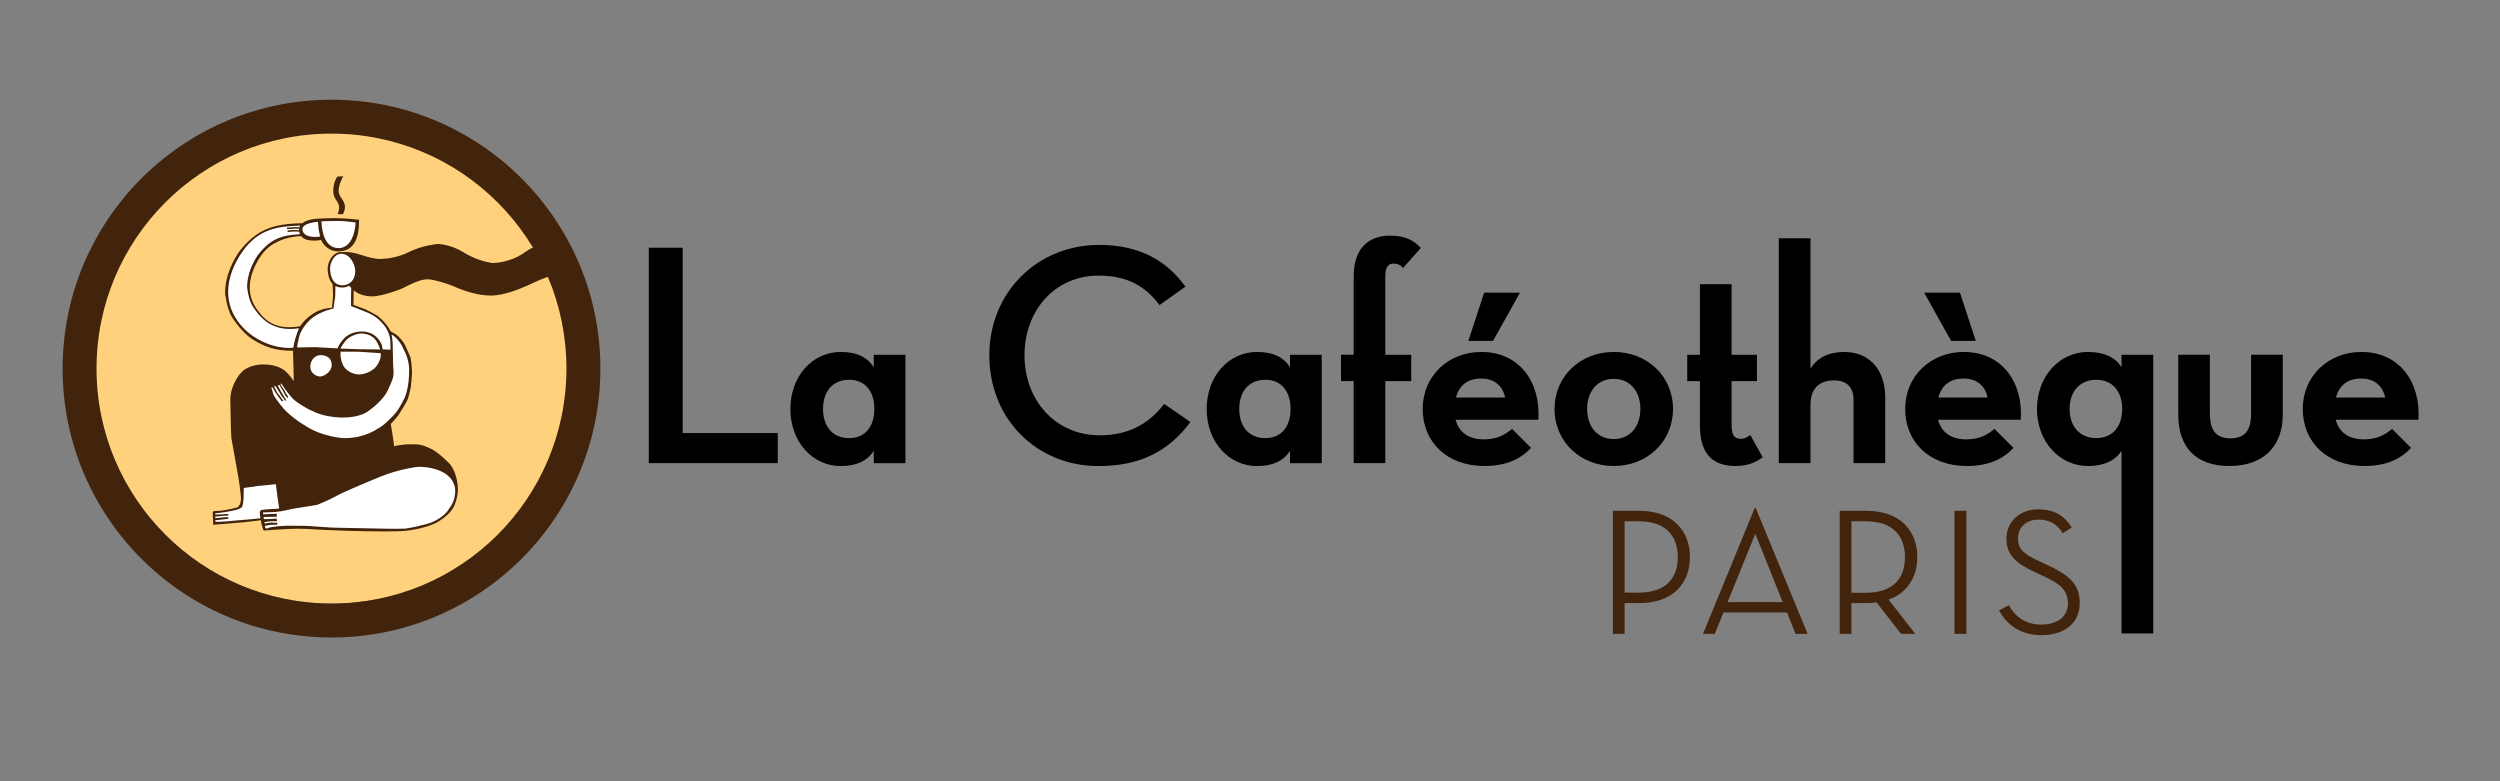
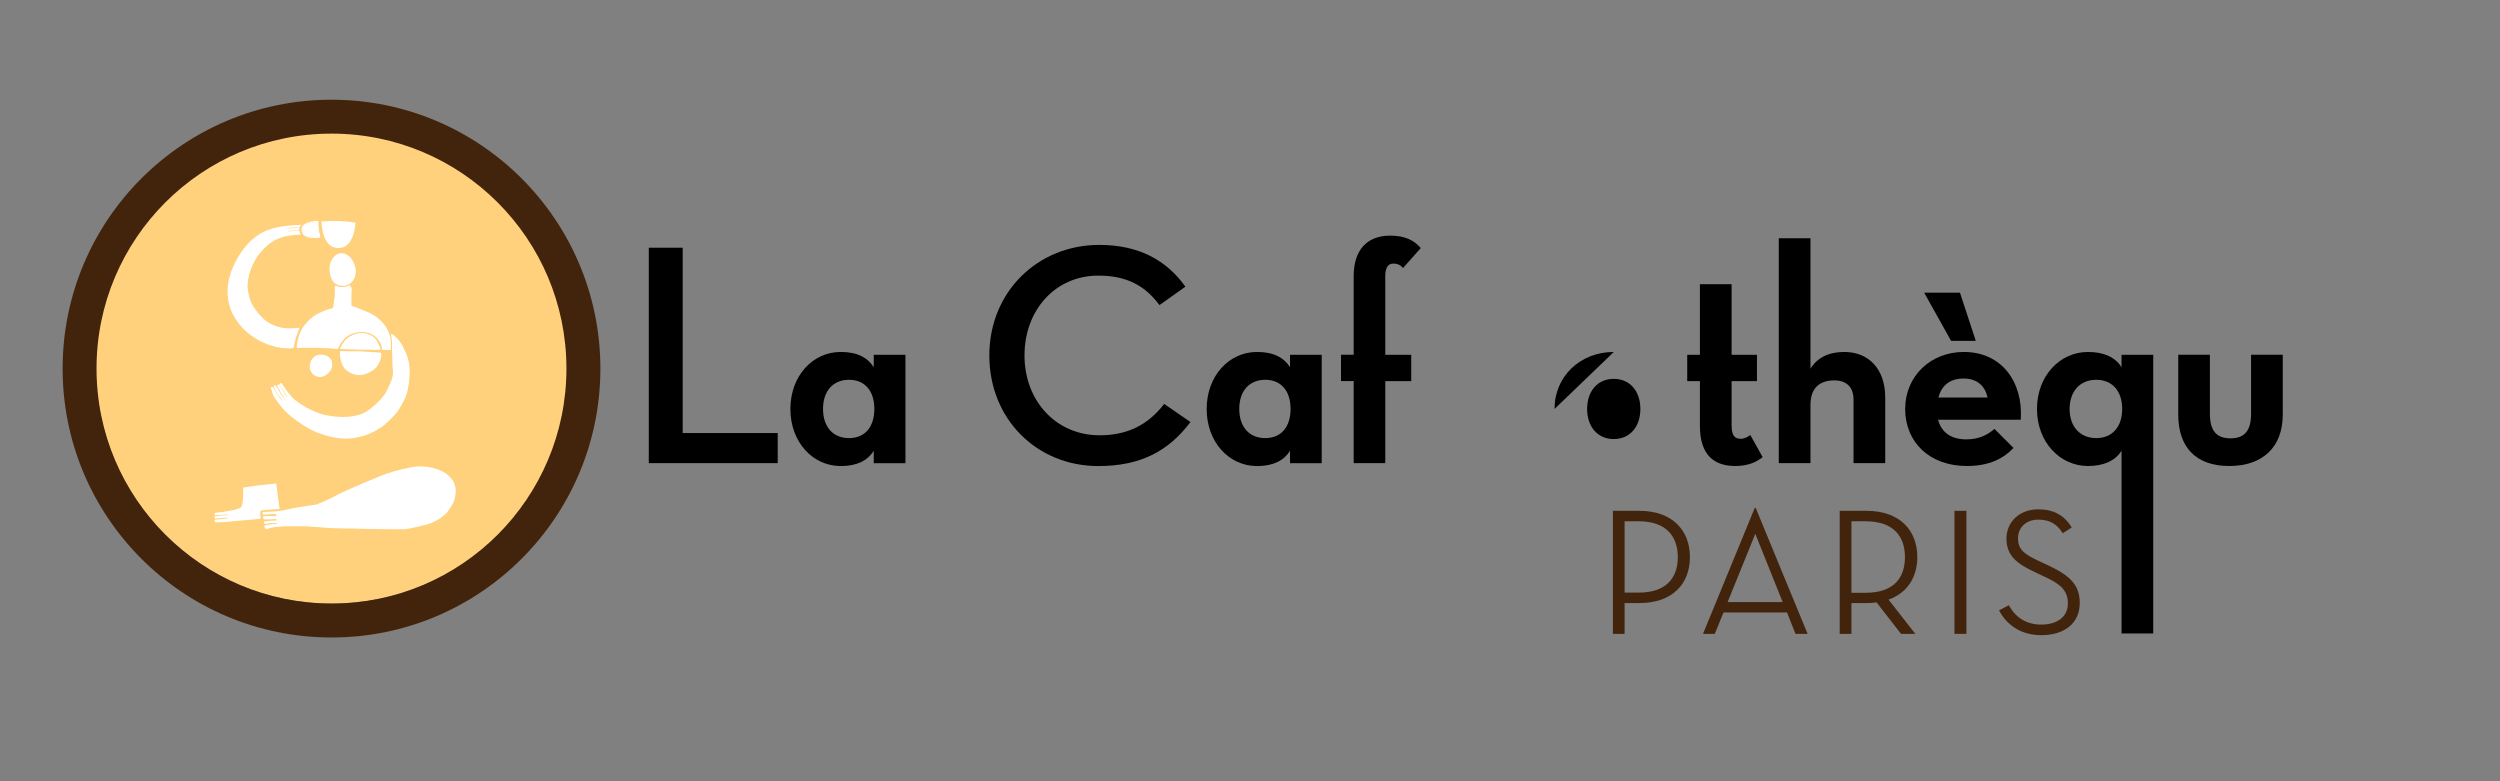
<svg xmlns="http://www.w3.org/2000/svg" id="Layer_1" version="1.1" viewBox="0 0 453.54 141.73">
  <rect x="0" y="0" width="453.54" height="141.73" fill="#808080" stroke="none" />
  <defs>
    <style>
      .st0 {
        fill: #ffd17c;
      }

      .st0, .st1, .st2 {
        fill-rule: evenodd;
      }

      .st1 {
        fill: #fff;
      }

      .st3, .st2 {
        fill: #42240c;
      }

      .st4 {
        fill: none;
        stroke: #fff;
        stroke-miterlimit: 11.47;
        stroke-width: .22px;
      }
    </style>
  </defs>
  <path d="M117.7,44.94h6.15v33.62h17.24v5.46h-23.39v-39.08Z" />
  <path d="M143.39,74.19c0-5.97,4.02-10.34,9.14-10.34,2.99,0,4.88,1.03,5.98,2.76v-2.24h5.75v19.66h-5.75v-2.24c-1.09,1.72-2.99,2.76-5.98,2.76-5.11,0-9.14-4.37-9.14-10.35ZM158.62,74.19c0-3.21-1.67-5.29-4.6-5.29s-4.71,2.07-4.71,5.29,1.78,5.29,4.71,5.29,4.6-2.07,4.6-5.29Z" />
  <path d="M179.48,64.48c0-11.55,8.79-20.05,19.94-20.05,7.24,0,12.24,2.82,15.63,7.58l-4.71,3.34c-2.59-3.51-5.92-5.35-11.09-5.35-7.76,0-13.39,6.21-13.39,14.48s5.75,14.49,13.62,14.49c5.06,0,8.79-1.9,11.72-5.69l4.77,3.28c-4.02,5.35-9.14,7.99-16.72,7.99-11.15,0-19.77-8.51-19.77-20.07Z" />
  <path d="M218.91,74.19c0-5.97,4.02-10.34,9.14-10.34,2.99,0,4.88,1.03,5.98,2.76v-2.24h5.75v19.66h-5.75v-2.24c-1.09,1.72-2.99,2.76-5.98,2.76-5.12,0-9.14-4.37-9.14-10.35ZM234.13,74.19c0-3.21-1.67-5.29-4.6-5.29s-4.71,2.07-4.71,5.29,1.78,5.29,4.71,5.29,4.6-2.07,4.6-5.29Z" />
  <path d="M251.32,84.02h-5.74v-14.89h-2.3v-4.77h2.3v-14.25c0-4.88,2.53-7.36,6.6-7.36,2.76,0,4.37.86,5.57,2.25l-3.22,3.62c-.34-.46-.92-.8-1.78-.8-.75,0-1.44.51-1.44,2.24v14.31h4.71v4.77h-4.71v14.89Z" />
-   <path d="M269.19,79.71c2.53,0,4.02-.98,5.12-1.9l3.45,3.45c-1.78,1.9-4.37,3.28-8.45,3.28-6.84,0-11.21-4.37-11.21-10.35s4.65-10.34,10.63-10.34c6.9,0,10.81,5.46,10.35,12.3h-15.01c.58,2.19,2.24,3.56,5.12,3.56ZM273.05,72.12c-.41-2.01-1.84-3.45-4.31-3.45s-4.02,1.21-4.6,3.45h8.91ZM269.25,53.1h6.5l-4.89,8.74h-4.48l2.87-8.74Z" />
-   <path d="M282.02,74.19c0-5.97,4.71-10.34,10.75-10.34s10.74,4.37,10.74,10.34-4.71,10.35-10.74,10.35-10.75-4.37-10.75-10.35ZM297.59,74.19c0-3.16-1.84-5.46-4.83-5.46s-4.83,2.3-4.83,5.46,1.84,5.46,4.83,5.46,4.83-2.3,4.83-5.46Z" />
+   <path d="M282.02,74.19c0-5.97,4.71-10.34,10.75-10.34ZM297.59,74.19c0-3.16-1.84-5.46-4.83-5.46s-4.83,2.3-4.83,5.46,1.84,5.46,4.83,5.46,4.83-2.3,4.83-5.46Z" />
  <path d="M306.09,69.14v-4.77h2.3v-12.81h5.75v12.81h4.6v4.77h-4.6v7.99c0,2.01.63,2.47,1.67,2.47.69,0,1.26-.34,1.72-.69l2.24,4.02c-.98.8-2.53,1.61-4.94,1.61-3.74,0-6.44-1.84-6.44-7.3v-8.1h-2.3Z" />
  <path d="M322.7,43.22h5.75v23.67c1.26-2.06,3.39-3.04,6.15-3.04,4.36,0,7.41,3.04,7.41,8.27v11.9h-5.75v-11.5c0-2.18-1.15-3.51-3.5-3.51-2.76,0-4.31,1.5-4.31,4.43v10.58h-5.75v-40.8Z" />
  <path d="M356.72,79.71c2.53,0,4.02-.98,5.11-1.9l3.45,3.45c-1.78,1.9-4.37,3.28-8.45,3.28-6.84,0-11.2-4.37-11.2-10.35s4.65-10.34,10.63-10.34c6.89,0,10.8,5.46,10.34,12.3h-15c.57,2.19,2.24,3.56,5.12,3.56ZM349.08,53.1h6.49l2.87,8.74h-4.48l-4.88-8.74ZM360.57,72.12c-.4-2.01-1.84-3.45-4.31-3.45s-4.02,1.21-4.6,3.45h8.91Z" />
  <path d="M384.88,81.78c-1.09,1.72-3.1,2.76-6.09,2.76-5.11,0-9.25-4.37-9.25-10.35s4.14-10.34,9.25-10.34c2.99,0,5,1.03,6.09,2.76v-2.24h5.75v50.55h-5.75v-33.14ZM385,74.19c0-3.21-1.78-5.29-4.71-5.29s-4.83,2.07-4.83,5.29,1.9,5.29,4.83,5.29,4.71-2.07,4.71-5.29Z" />
  <path d="M395.17,75.22v-10.86h5.74v10.68c0,2.99,1.09,4.48,3.74,4.48s3.73-1.5,3.73-4.48v-10.68h5.75v10.86c0,5.86-3.62,9.32-9.71,9.32s-9.25-3.45-9.25-9.32Z" />
-   <path d="M428.85,79.71c2.53,0,4.02-.98,5.11-1.9l3.45,3.45c-1.78,1.9-4.37,3.28-8.45,3.28-6.84,0-11.2-4.37-11.2-10.35s4.65-10.34,10.63-10.34c6.9,0,10.8,5.46,10.35,12.3h-15c.58,2.19,2.25,3.56,5.12,3.56ZM432.7,72.12c-.4-2.01-1.84-3.45-4.31-3.45s-4.02,1.21-4.6,3.45h8.91Z" />
  <path class="st3" d="M294.73,114.99h-2.13v-22.32h4.79c6.04,0,9.19,3.57,9.19,8.4s-3.15,8.34-9.19,8.34h-2.66v5.58ZM297.26,107.51c5.08,0,7.12-2.73,7.12-6.44s-2.04-6.5-7.12-6.5h-2.53v12.94h2.53Z" />
  <path class="st3" d="M311.09,114.99h-2.14l9.39-22.85h.17l9.42,22.85h-2.2l-1.54-3.88h-11.52l-1.58,3.88ZM318.44,96.84l-5.02,12.38h9.98s-4.96-12.38-4.96-12.38Z" />
  <path class="st3" d="M347.46,114.99h-2.59l-4.43-5.71c-.59.1-1.19.13-1.84.13h-2.72v5.58h-2.13v-22.32h4.86c6.07,0,9.22,3.57,9.22,8.4,0,3.58-1.77,6.5-5.22,7.71l4.85,6.2ZM338.47,107.54c5.09,0,7.12-2.73,7.12-6.47s-2.07-6.5-7.12-6.5h-2.59v12.97h2.59Z" />
  <path class="st3" d="M354.57,92.67h2.17v22.32h-2.17v-22.32Z" />
  <path class="st3" d="M364.45,109.8c1.18,2.23,3.22,3.51,5.84,3.51,3.05,0,4.86-1.51,4.86-3.84,0-2.46-1.51-3.58-4.2-4.83l-1.8-.85c-3.21-1.51-5.15-2.96-5.15-6.07s2.46-5.32,5.75-5.32c2.79,0,4.72,1.05,6.1,3.29l-1.64,1.05c-1.02-1.68-2.4-2.47-4.43-2.47-2.2,0-3.68,1.42-3.68,3.38,0,2.13,1.21,2.92,3.94,4.2l1.81.85c3.57,1.71,5.45,3.35,5.45,6.69,0,3.68-2.79,5.84-6.96,5.84-3.64,0-6.24-1.77-7.68-4.5l1.81-.95Z" />
  <path class="st0" d="M103.04,66.68c0,23.65-19.17,42.82-42.82,42.82s-42.83-19.17-42.83-42.82S36.57,23.85,60.22,23.85s42.82,19.17,42.82,42.83Z" />
  <polygon class="st1" points="59.65 40.11 61.13 40.11 61.18 40.09 61.28 40.09 61.36 40.11 61.47 40.09 61.58 40.11 62 40.11 62.09 40.14 62.3 40.14 62.4 40.16 62.51 40.16 62.59 40.18 62.81 40.18 62.91 40.2 63.01 40.2 63.1 40.22 63.2 40.22 63.29 40.24 63.39 40.24 63.48 40.26 63.58 40.26 63.67 40.28 63.77 40.28 63.86 40.3 63.96 40.3 64.07 40.32 64.15 40.35 64.26 40.35 64.35 40.37 64.45 40.37 64.47 40.45 64.47 40.66 64.45 40.75 64.45 40.85 64.43 40.94 64.43 41.04 64.41 41.13 64.41 41.23 64.36 41.4 64.36 41.51 64.3 41.82 64.19 42.25 64.15 42.33 64.07 42.67 64.03 42.75 64 42.84 63.96 42.92 63.94 43.01 63.9 43.09 63.86 43.18 63.81 43.26 63.77 43.34 63.73 43.43 63.69 43.51 63.65 43.6 63.6 43.68 63.48 43.85 63.44 43.94 63.31 44.11 62.99 44.42 62.65 44.68 62.57 44.72 62.49 44.76 62.4 44.8 62.32 44.82 62.23 44.87 62.06 44.91 61.98 44.95 61.87 44.95 61.7 44.99 61.18 44.99 61.09 44.97 60.98 44.97 60.48 44.84 60.39 44.8 60.31 44.76 60.22 44.72 60.14 44.68 60.06 44.61 59.97 44.57 59.8 44.44 59.55 44.19 59.49 44.11 59.42 44.04 59.29 43.87 59.25 43.79 59.19 43.7 59.15 43.62 59.11 43.53 59.04 43.45 59 43.37 58.96 43.28 58.93 43.2 58.9 43.11 58.85 43.03 58.83 42.95 58.79 42.86 58.77 42.78 58.73 42.69 58.55 42.01 58.47 41.59 58.43 41.42 58.43 41.32 58.41 41.23 58.41 41.13 58.39 41.04 58.39 40.94 58.37 40.85 58.37 40.75 58.35 40.66 58.35 40.35 58.32 40.26 58.32 40.16 58.64 40.16 58.73 40.14 59.57 40.14 59.65 40.11" />
-   <polygon class="st4" points="59.65 40.11 61.13 40.11 61.18 40.09 61.28 40.09 61.36 40.11 61.47 40.09 61.58 40.11 62 40.11 62.09 40.14 62.3 40.14 62.4 40.16 62.51 40.16 62.59 40.18 62.81 40.18 62.91 40.2 63.01 40.2 63.1 40.22 63.2 40.22 63.29 40.24 63.39 40.24 63.48 40.26 63.58 40.26 63.67 40.28 63.77 40.28 63.86 40.3 63.96 40.3 64.07 40.32 64.15 40.35 64.26 40.35 64.35 40.37 64.45 40.37 64.47 40.45 64.47 40.66 64.45 40.75 64.45 40.85 64.43 40.94 64.43 41.04 64.41 41.13 64.41 41.23 64.36 41.4 64.36 41.51 64.3 41.82 64.19 42.25 64.15 42.33 64.07 42.67 64.03 42.75 64 42.84 63.96 42.92 63.94 43.01 63.9 43.09 63.86 43.18 63.81 43.26 63.77 43.34 63.73 43.43 63.69 43.51 63.65 43.6 63.6 43.68 63.48 43.85 63.44 43.94 63.31 44.11 62.99 44.42 62.65 44.68 62.57 44.72 62.49 44.76 62.4 44.8 62.32 44.82 62.23 44.87 62.06 44.91 61.98 44.95 61.87 44.95 61.7 44.99 61.18 44.99 61.09 44.97 60.98 44.97 60.48 44.84 60.39 44.8 60.31 44.76 60.22 44.72 60.14 44.68 60.06 44.61 59.97 44.57 59.8 44.44 59.55 44.19 59.49 44.11 59.42 44.04 59.29 43.87 59.25 43.79 59.19 43.7 59.15 43.62 59.11 43.53 59.04 43.45 59 43.37 58.96 43.28 58.93 43.2 58.9 43.11 58.85 43.03 58.83 42.95 58.79 42.86 58.77 42.78 58.73 42.69 58.55 42.01 58.47 41.59 58.43 41.42 58.43 41.32 58.41 41.23 58.41 41.13 58.39 41.04 58.39 40.94 58.37 40.85 58.37 40.75 58.35 40.66 58.35 40.35 58.32 40.26 58.32 40.16 58.64 40.16 58.73 40.14 59.57 40.14 59.65 40.11" />
  <polygon class="st4" points="57.27 40.2 57.48 40.2 57.5 40.18 57.6 40.18 57.67 40.24 57.67 40.45 57.65 40.54 57.65 40.85 57.67 40.94 57.67 41.36 57.69 41.45 57.69 41.55 57.71 41.65 57.71 41.76 57.73 41.87 57.75 41.95 57.75 42.06 57.96 42.9 57.98 43.01 57.88 43.01 57.77 43.03 57.69 43.05 57.37 43.05 57.29 43.07 56.86 43.07 56.78 43.05 56.57 43.05 56.48 43.03 56.38 43.03 56.3 43.01 56.19 43.01 55.85 42.92 55.77 42.88 55.68 42.86 55.6 42.82 55.51 42.8 55.43 42.73 55.34 42.69 55.18 42.56 54.99 42.31 54.94 42.22 54.9 42.14 54.82 41.8 54.82 41.49 54.86 41.32 54.9 41.23 54.94 41.15 54.99 41.07 55.05 40.98 55.18 40.85 55.26 40.81 55.32 40.75 55.41 40.71 55.49 40.66 55.58 40.6 55.66 40.58 55.75 40.54 55.83 40.49 56 40.45 56.08 40.41 56.51 40.3 56.61 40.3 56.72 40.28 56.89 40.24 56.99 40.24 57.08 40.22 57.18 40.22 57.27 40.2" />
  <polygon class="st1" points="53.84 40.94 54.27 40.94 54.31 40.92 54.42 40.92 54.37 41 54.33 41.09 54.29 41.17 54.2 41.19 53.78 41.19 53.7 41.17 53.17 41.17 53.08 41.19 52.87 41.19 52.79 41.21 52.68 41.21 52.6 41.23 52.39 41.23 52.28 41.26 52.18 41.26 52.09 41.28 52.01 41.32 52.05 41.49 52.09 41.57 52.3 41.57 52.41 41.55 52.51 41.55 52.6 41.53 52.81 41.53 52.89 41.51 53.11 41.51 53.19 41.49 54.03 41.49 54.14 41.51 54.22 41.55 54.22 41.65 54.16 41.72 54.06 41.72 53.97 41.7 53.02 41.7 52.94 41.72 52.83 41.72 52.75 41.74 52.64 41.74 52.55 41.76 52.45 41.76 52.37 41.78 52.15 41.78 52.13 41.89 52.13 41.99 52.15 42.08 52.24 42.1 52.32 42.08 52.54 42.08 52.62 42.06 52.73 42.06 52.81 42.03 53.02 42.03 53.11 42.01 54.16 42.01 54.25 42.03 54.33 42.37 54.37 42.46 54.16 42.46 54.06 42.48 53.84 42.48 53.76 42.5 53.55 42.5 53.46 42.52 53.36 42.52 53.27 42.54 53.17 42.54 53.08 42.56 52.98 42.56 52.89 42.59 52.79 42.59 52.68 42.61 52.6 42.63 52.49 42.63 52.24 42.69 52.13 42.69 51.92 42.73 51.33 42.88 51.25 42.92 50.99 42.99 50.91 43.03 50.74 43.07 50.66 43.11 50.57 43.13 50.48 43.18 50.4 43.22 50.31 43.24 50.23 43.28 50.15 43.33 50.06 43.37 49.98 43.41 49.89 43.45 49.81 43.49 49.72 43.53 49.64 43.58 49.56 43.64 49.47 43.68 49.39 43.75 49.3 43.79 49.22 43.85 49.13 43.9 48.62 44.27 48.56 44.34 48.39 44.46 48.27 44.59 48.18 44.65 47.55 45.29 47.48 45.38 47.36 45.5 47.3 45.58 47.23 45.65 47.17 45.73 47.1 45.79 46.98 45.96 46.91 46.03 46.66 46.37 46.62 46.45 46.56 46.53 46.51 46.62 46.45 46.7 46.41 46.79 46.34 46.87 46.3 46.96 46.24 47.04 46.2 47.13 46.15 47.21 46.11 47.29 46.07 47.38 46.03 47.47 45.96 47.55 45.92 47.63 45.88 47.72 45.86 47.8 45.81 47.89 45.77 47.97 45.73 48.06 45.69 48.14 45.65 48.22 45.6 48.31 45.58 48.39 45.54 48.48 45.52 48.56 45.48 48.64 45.43 48.73 45.41 48.82 45.37 48.9 45.33 49.07 45.29 49.15 45.25 49.32 45.2 49.41 45.05 50 45.03 50.1 45.01 50.19 44.97 50.4 44.91 50.65 44.91 50.76 44.89 50.86 44.87 50.95 44.87 51.05 44.84 51.14 44.84 51.24 44.83 51.35 44.83 51.46 44.8 51.54 44.8 52.17 44.83 52.26 44.83 52.36 44.84 52.45 44.84 52.55 44.87 52.66 44.91 52.83 44.91 52.93 44.99 53.35 45.2 54.2 45.25 54.29 45.29 54.46 45.33 54.54 45.37 54.71 45.41 54.79 45.46 54.88 45.48 54.96 45.52 55.05 45.56 55.13 45.6 55.22 45.65 55.3 45.69 55.38 45.75 55.47 45.79 55.55 45.86 55.64 45.9 55.72 46.03 55.89 46.07 55.97 46.13 56.04 46.17 56.12 46.24 56.19 46.28 56.27 46.47 56.53 46.53 56.59 46.72 56.84 46.79 56.91 46.85 56.99 46.91 57.05 46.98 57.14 47.04 57.2 47.1 57.28 47.36 57.54 47.42 57.63 47.51 57.69 47.76 57.94 47.84 58 47.91 58.07 48.08 58.19 48.14 58.26 48.39 58.45 48.48 58.49 48.56 58.55 48.65 58.6 48.73 58.66 48.81 58.7 48.9 58.76 48.98 58.81 49.07 58.85 49.15 58.89 49.24 58.93 49.32 58.98 49.41 59.02 49.49 59.06 49.58 59.08 49.66 59.12 49.74 59.16 49.83 59.18 49.91 59.23 50 59.25 50.08 59.29 50.25 59.33 50.34 59.37 51.01 59.54 51.12 59.54 51.22 59.57 51.39 59.61 51.5 59.61 51.6 59.63 51.71 59.63 51.79 59.65 51.9 59.65 51.98 59.67 52.41 59.67 52.51 59.69 52.83 59.69 52.92 59.67 53.23 59.67 53.32 59.65 53.53 59.65 53.61 59.63 53.72 59.63 53.8 59.61 53.91 59.61 54.01 59.59 54.1 59.57 54.18 59.59 54.14 59.67 54.1 59.76 54.08 59.84 54.03 59.92 54.01 60.01 53.97 60.09 53.95 60.18 53.91 60.26 53.89 60.35 53.84 60.43 53.8 60.6 53.76 60.69 53.72 60.85 53.67 60.94 53.61 61.19 53.57 61.28 53.38 62.04 53.36 62.14 53.34 62.23 53.32 62.33 53.3 62.42 53.25 62.63 53.21 62.8 53.21 62.9 53.19 62.99 53.13 63.05 53.02 63.05 52.94 63.07 52.73 63.07 52.64 63.09 52.11 63.09 52.03 63.07 51.71 63.07 51.6 63.05 51.5 63.05 51.41 63.03 51.31 63.03 51.22 63.01 51.12 63.01 50.95 62.97 50.85 62.97 50.74 62.94 50.48 62.88 50.38 62.88 50.27 62.86 49.93 62.77 49.83 62.75 49.74 62.74 49.66 62.69 49.24 62.58 49.15 62.54 48.98 62.5 48.9 62.46 48.81 62.44 48.73 62.4 48.56 62.35 48.48 62.31 48.39 62.27 48.31 62.25 48.22 62.21 48.14 62.16 48.05 62.14 47.97 62.1 47.89 62.06 47.8 62.02 47.72 61.99 47.63 61.95 47.55 61.91 47.46 61.87 47.38 61.83 47.3 61.78 47.21 61.74 47.12 61.7 47.04 61.66 46.96 61.61 46.87 61.55 46.79 61.51 46.7 61.47 46.62 61.42 46.53 61.36 46.45 61.32 46.36 61.26 46.28 61.21 46.11 61.09 46.03 61.04 45.86 60.92 45.77 60.87 45.69 60.81 45.62 60.75 45.54 60.71 45.48 60.64 45.14 60.39 45.08 60.33 44.91 60.2 44.78 60.07 44.7 60.01 44.5 59.82 44.42 59.76 44.17 59.5 44.1 59.42 43.92 59.23 43.85 59.14 43.79 59.08 43.72 59 43.66 58.93 43.53 58.76 43.47 58.7 42.96 58.02 42.92 57.94 42.86 57.85 42.82 57.77 42.75 57.69 42.71 57.6 42.65 57.52 42.61 57.43 42.56 57.35 42.5 57.26 42.46 57.18 42.42 57.1 42.37 57.01 42.33 56.93 42.29 56.84 42.24 56.76 42.2 56.67 42.16 56.59 42.14 56.5 42.1 56.42 42.05 56.34 42.03 56.25 41.99 56.16 41.95 56.08 41.91 55.91 41.86 55.83 41.82 55.66 41.78 55.57 41.63 54.98 41.61 54.88 41.53 54.54 41.53 54.43 41.48 54.27 41.48 54.16 41.47 54.07 41.47 53.97 41.44 53.88 41.44 53.78 41.42 53.67 41.42 53.46 41.4 53.38 41.4 52.43 41.42 52.32 41.42 52.22 41.44 52.13 41.44 51.92 41.47 51.81 41.48 51.73 41.48 51.62 41.51 51.54 41.51 51.43 41.53 51.33 41.57 51.16 41.57 51.05 41.59 50.95 41.61 50.86 41.63 50.76 41.8 50.08 41.85 50 41.93 49.66 41.97 49.58 42.01 49.41 42.05 49.32 42.08 49.24 42.12 49.15 42.14 49.07 42.18 48.99 42.2 48.9 42.24 48.82 42.27 48.73 42.31 48.64 42.35 48.56 42.37 48.48 42.42 48.39 42.46 48.31 42.5 48.22 42.54 48.14 42.56 48.06 42.61 47.97 42.65 47.89 42.69 47.8 42.73 47.72 42.77 47.63 42.82 47.55 42.86 47.47 42.92 47.38 42.96 47.29 43.01 47.21 43.05 47.13 43.09 47.04 43.15 46.96 43.2 46.87 43.24 46.79 43.3 46.7 43.34 46.62 43.39 46.53 43.45 46.45 43.49 46.37 43.62 46.2 43.66 46.11 43.72 46.03 43.77 45.94 43.96 45.69 44 45.6 44.44 45.01 44.5 44.95 44.63 44.78 44.7 44.72 44.76 44.63 44.83 44.57 44.89 44.48 45.01 44.36 45.08 44.27 45.65 43.7 45.73 43.64 45.79 43.58 45.88 43.51 45.94 43.45 46.03 43.39 46.09 43.33 46.51 43.01 46.58 42.95 46.66 42.9 46.72 42.84 46.81 42.8 46.89 42.73 46.98 42.69 47.15 42.56 47.23 42.52 47.31 42.48 47.4 42.41 47.48 42.37 47.57 42.33 47.65 42.29 47.74 42.25 47.82 42.2 47.91 42.16 47.99 42.12 48.08 42.08 48.16 42.03 48.25 41.99 48.33 41.97 48.41 41.93 48.5 41.89 48.58 41.87 48.67 41.82 48.75 41.8 48.84 41.76 49.01 41.72 49.09 41.68 49.26 41.63 49.34 41.59 50.1 41.4 50.21 41.38 50.29 41.36 50.82 41.26 50.99 41.21 51.1 41.21 51.2 41.19 51.37 41.15 51.48 41.15 51.56 41.13 51.67 41.13 51.75 41.11 51.86 41.11 51.94 41.09 52.05 41.09 52.15 41.07 52.26 41.07 52.35 41.04 52.45 41.04 52.54 41.02 52.75 41.02 52.85 41 52.96 41 53.04 40.98 53.36 40.98 53.44 40.96 53.76 40.96 53.84 40.94" />
  <polygon class="st4" points="53.84 40.94 54.27 40.94 54.31 40.92 54.42 40.92 54.37 41 54.33 41.09 54.29 41.17 54.2 41.19 53.78 41.19 53.7 41.17 53.17 41.17 53.08 41.19 52.87 41.19 52.79 41.21 52.68 41.21 52.6 41.23 52.39 41.23 52.28 41.26 52.18 41.26 52.09 41.28 52.01 41.32 52.05 41.49 52.09 41.57 52.3 41.57 52.41 41.55 52.51 41.55 52.6 41.53 52.81 41.53 52.89 41.51 53.11 41.51 53.19 41.49 54.03 41.49 54.14 41.51 54.22 41.55 54.22 41.65 54.16 41.72 54.06 41.72 53.97 41.7 53.02 41.7 52.94 41.72 52.83 41.72 52.75 41.74 52.64 41.74 52.55 41.76 52.45 41.76 52.37 41.78 52.15 41.78 52.13 41.89 52.13 41.99 52.15 42.08 52.24 42.1 52.32 42.08 52.54 42.08 52.62 42.06 52.73 42.06 52.81 42.03 53.02 42.03 53.11 42.01 54.16 42.01 54.25 42.03 54.33 42.37 54.37 42.46 54.16 42.46 54.06 42.48 53.84 42.48 53.76 42.5 53.55 42.5 53.46 42.52 53.36 42.52 53.27 42.54 53.17 42.54 53.08 42.56 52.98 42.56 52.89 42.59 52.79 42.59 52.68 42.61 52.6 42.63 52.49 42.63 52.24 42.69 52.13 42.69 51.92 42.73 51.33 42.88 51.25 42.92 50.99 42.99 50.91 43.03 50.74 43.07 50.66 43.11 50.57 43.13 50.48 43.18 50.4 43.22 50.31 43.24 50.23 43.28 50.15 43.33 50.06 43.37 49.98 43.41 49.89 43.45 49.81 43.49 49.72 43.53 49.64 43.58 49.56 43.64 49.47 43.68 49.39 43.75 49.3 43.79 49.22 43.85 49.13 43.9 48.62 44.27 48.56 44.34 48.39 44.46 48.27 44.59 48.18 44.65 47.55 45.29 47.48 45.38 47.36 45.5 47.3 45.58 47.23 45.65 47.17 45.73 47.1 45.79 46.98 45.96 46.91 46.03 46.66 46.37 46.62 46.45 46.56 46.53 46.51 46.62 46.45 46.7 46.41 46.79 46.34 46.87 46.3 46.96 46.24 47.04 46.2 47.13 46.15 47.21 46.11 47.29 46.07 47.38 46.03 47.47 45.96 47.55 45.92 47.63 45.88 47.72 45.86 47.8 45.81 47.89 45.77 47.97 45.73 48.06 45.69 48.14 45.65 48.22 45.6 48.31 45.58 48.39 45.54 48.48 45.52 48.56 45.48 48.64 45.43 48.73 45.41 48.82 45.37 48.9 45.33 49.07 45.29 49.15 45.25 49.32 45.2 49.41 45.05 50 45.03 50.1 45.01 50.19 44.97 50.4 44.91 50.65 44.91 50.76 44.89 50.86 44.87 50.95 44.87 51.05 44.84 51.14 44.84 51.24 44.83 51.35 44.83 51.46 44.8 51.54 44.8 52.17 44.83 52.26 44.83 52.36 44.84 52.45 44.84 52.55 44.87 52.66 44.91 52.83 44.91 52.93 44.99 53.35 45.2 54.2 45.25 54.29 45.29 54.46 45.33 54.54 45.37 54.71 45.41 54.79 45.46 54.88 45.48 54.96 45.52 55.05 45.56 55.13 45.6 55.22 45.65 55.3 45.69 55.38 45.75 55.47 45.79 55.55 45.86 55.64 45.9 55.72 46.03 55.89 46.07 55.97 46.13 56.04 46.17 56.12 46.24 56.19 46.28 56.27 46.47 56.53 46.53 56.59 46.72 56.84 46.79 56.91 46.85 56.99 46.91 57.05 46.98 57.14 47.04 57.2 47.1 57.28 47.36 57.54 47.42 57.63 47.51 57.69 47.76 57.94 47.84 58 47.91 58.07 48.08 58.19 48.14 58.26 48.39 58.45 48.48 58.49 48.56 58.55 48.65 58.6 48.73 58.66 48.81 58.7 48.9 58.76 48.98 58.81 49.07 58.85 49.15 58.89 49.24 58.93 49.32 58.98 49.41 59.02 49.49 59.06 49.58 59.08 49.66 59.12 49.74 59.16 49.83 59.18 49.91 59.23 50 59.25 50.08 59.29 50.25 59.33 50.34 59.37 51.01 59.54 51.12 59.54 51.22 59.57 51.39 59.61 51.5 59.61 51.6 59.63 51.71 59.63 51.79 59.65 51.9 59.65 51.98 59.67 52.41 59.67 52.51 59.69 52.83 59.69 52.92 59.67 53.23 59.67 53.32 59.65 53.53 59.65 53.61 59.63 53.72 59.63 53.8 59.61 53.91 59.61 54.01 59.59 54.1 59.57 54.18 59.59 54.14 59.67 54.1 59.76 54.08 59.84 54.03 59.92 54.01 60.01 53.97 60.09 53.95 60.18 53.91 60.26 53.89 60.35 53.84 60.43 53.8 60.6 53.76 60.69 53.72 60.85 53.67 60.94 53.61 61.19 53.57 61.28 53.38 62.04 53.36 62.14 53.34 62.23 53.32 62.33 53.3 62.42 53.25 62.63 53.21 62.8 53.21 62.9 53.19 62.99 53.13 63.05 53.02 63.05 52.94 63.07 52.73 63.07 52.64 63.09 52.11 63.09 52.03 63.07 51.71 63.07 51.6 63.05 51.5 63.05 51.41 63.03 51.31 63.03 51.22 63.01 51.12 63.01 50.95 62.97 50.85 62.97 50.74 62.94 50.48 62.88 50.38 62.88 50.27 62.86 49.93 62.77 49.83 62.75 49.74 62.74 49.66 62.69 49.24 62.58 49.15 62.54 48.98 62.5 48.9 62.46 48.81 62.44 48.73 62.4 48.56 62.35 48.48 62.31 48.39 62.27 48.31 62.25 48.22 62.21 48.14 62.16 48.05 62.14 47.97 62.1 47.89 62.06 47.8 62.02 47.72 61.99 47.63 61.95 47.55 61.91 47.46 61.87 47.38 61.83 47.3 61.78 47.21 61.74 47.12 61.7 47.04 61.66 46.96 61.61 46.87 61.55 46.79 61.51 46.7 61.47 46.62 61.42 46.53 61.36 46.45 61.32 46.36 61.26 46.28 61.21 46.11 61.09 46.03 61.04 45.86 60.92 45.77 60.87 45.69 60.81 45.62 60.75 45.54 60.71 45.48 60.64 45.14 60.39 45.08 60.33 44.91 60.2 44.78 60.07 44.7 60.01 44.5 59.82 44.42 59.76 44.17 59.5 44.1 59.42 43.92 59.23 43.85 59.14 43.79 59.08 43.72 59 43.66 58.93 43.53 58.76 43.47 58.7 42.96 58.02 42.92 57.94 42.86 57.85 42.82 57.77 42.75 57.69 42.71 57.6 42.65 57.52 42.61 57.43 42.56 57.35 42.5 57.26 42.46 57.18 42.42 57.1 42.37 57.01 42.33 56.93 42.29 56.84 42.24 56.76 42.2 56.67 42.16 56.59 42.14 56.5 42.1 56.42 42.05 56.34 42.03 56.25 41.99 56.16 41.95 56.08 41.91 55.91 41.86 55.83 41.82 55.66 41.78 55.57 41.63 54.98 41.61 54.88 41.53 54.54 41.53 54.43 41.48 54.27 41.48 54.16 41.47 54.07 41.47 53.97 41.44 53.88 41.44 53.78 41.42 53.67 41.42 53.46 41.4 53.38 41.4 52.43 41.42 52.32 41.42 52.22 41.44 52.13 41.44 51.92 41.47 51.81 41.48 51.73 41.48 51.62 41.51 51.54 41.51 51.43 41.53 51.33 41.57 51.16 41.57 51.05 41.59 50.95 41.61 50.86 41.63 50.76 41.8 50.08 41.85 50 41.93 49.66 41.97 49.58 42.01 49.41 42.05 49.32 42.08 49.24 42.12 49.15 42.14 49.07 42.18 48.99 42.2 48.9 42.24 48.82 42.27 48.73 42.31 48.64 42.35 48.56 42.37 48.48 42.42 48.39 42.46 48.31 42.5 48.22 42.54 48.14 42.56 48.06 42.61 47.97 42.65 47.89 42.69 47.8 42.73 47.72 42.77 47.63 42.82 47.55 42.86 47.47 42.92 47.38 42.96 47.29 43.01 47.21 43.05 47.13 43.09 47.04 43.15 46.96 43.2 46.87 43.24 46.79 43.3 46.7 43.34 46.62 43.39 46.53 43.45 46.45 43.49 46.37 43.62 46.2 43.66 46.11 43.72 46.03 43.77 45.94 43.96 45.69 44 45.6 44.44 45.01 44.5 44.95 44.63 44.78 44.7 44.72 44.76 44.63 44.83 44.57 44.89 44.48 45.01 44.36 45.08 44.27 45.65 43.7 45.73 43.64 45.79 43.58 45.88 43.51 45.94 43.45 46.03 43.39 46.09 43.33 46.51 43.01 46.58 42.95 46.66 42.9 46.72 42.84 46.81 42.8 46.89 42.73 46.98 42.69 47.15 42.56 47.23 42.52 47.31 42.48 47.4 42.41 47.48 42.37 47.57 42.33 47.65 42.29 47.74 42.25 47.82 42.2 47.91 42.16 47.99 42.12 48.08 42.08 48.16 42.03 48.25 41.99 48.33 41.97 48.41 41.93 48.5 41.89 48.58 41.87 48.67 41.82 48.75 41.8 48.84 41.76 49.01 41.72 49.09 41.68 49.26 41.63 49.34 41.59 50.1 41.4 50.21 41.38 50.29 41.36 50.82 41.26 50.99 41.21 51.1 41.21 51.2 41.19 51.37 41.15 51.48 41.15 51.56 41.13 51.67 41.13 51.75 41.11 51.86 41.11 51.94 41.09 52.05 41.09 52.15 41.07 52.26 41.07 52.35 41.04 52.45 41.04 52.54 41.02 52.75 41.02 52.85 41 52.96 41 53.04 40.98 53.36 40.98 53.44 40.96 53.76 40.96 53.84 40.94" />
  <polygon class="st1" points="61.7 46.07 61.81 46.07 61.91 46.05 62.02 46.05 62.13 46.07 62.23 46.07 62.49 46.13 62.57 46.17 62.65 46.22 62.74 46.24 62.82 46.28 62.91 46.34 62.99 46.39 63.25 46.58 63.31 46.64 63.39 46.7 63.46 46.79 63.52 46.85 63.71 47.1 63.77 47.17 63.81 47.26 63.88 47.34 63.92 47.42 63.96 47.51 64 47.59 64.05 47.67 64.09 47.76 64.13 47.84 64.18 47.93 64.22 48.1 64.26 48.18 64.38 48.69 64.38 48.79 64.41 48.88 64.41 48.99 64.43 49.07 64.43 49.39 64.41 49.47 64.41 49.58 64.38 49.66 64.38 49.77 64.3 50.1 64.26 50.19 64.22 50.36 64.18 50.44 64.13 50.52 64.09 50.61 64.03 50.7 63.98 50.78 63.86 50.95 63.6 51.2 63.52 51.27 63.46 51.33 63.37 51.37 63.29 51.43 63.2 51.48 63.12 51.52 63.03 51.56 62.95 51.6 62.44 51.73 62.23 51.73 62.15 51.75 62.04 51.73 61.83 51.73 61.51 51.67 61.43 51.62 61.34 51.6 61.26 51.56 61.18 51.52 61.09 51.48 61 51.43 60.84 51.31 60.77 51.24 60.69 51.18 60.62 51.1 60.56 51.03 60.44 50.86 60.39 50.78 60.33 50.7 60.29 50.61 60.25 50.52 60.22 50.44 60.18 50.36 60.14 50.27 59.95 49.51 59.95 49.41 59.93 49.3 59.91 49.22 59.91 49.01 59.89 48.9 59.89 48.48 59.91 48.37 59.93 48.29 59.93 48.18 60.01 47.84 60.06 47.76 60.1 47.59 60.14 47.51 60.18 47.42 60.22 47.34 60.27 47.26 60.31 47.17 60.35 47.08 60.39 47 60.58 46.75 60.65 46.68 60.71 46.6 60.8 46.53 60.86 46.47 61.11 46.28 61.19 46.24 61.28 46.2 61.36 46.15 61.7 46.07" />
  <polygon class="st4" points="61.7 46.07 61.81 46.07 61.91 46.05 62.02 46.05 62.13 46.07 62.23 46.07 62.49 46.13 62.57 46.17 62.65 46.22 62.74 46.24 62.82 46.28 62.91 46.34 62.99 46.39 63.25 46.58 63.31 46.64 63.39 46.7 63.46 46.79 63.52 46.85 63.71 47.1 63.77 47.17 63.81 47.26 63.88 47.34 63.92 47.42 63.96 47.51 64 47.59 64.05 47.67 64.09 47.76 64.13 47.84 64.18 47.93 64.22 48.1 64.26 48.18 64.38 48.69 64.38 48.79 64.41 48.88 64.41 48.99 64.43 49.07 64.43 49.39 64.41 49.47 64.41 49.58 64.38 49.66 64.38 49.77 64.3 50.1 64.26 50.19 64.22 50.36 64.18 50.44 64.13 50.52 64.09 50.61 64.03 50.7 63.98 50.78 63.86 50.95 63.6 51.2 63.52 51.27 63.46 51.33 63.37 51.37 63.29 51.43 63.2 51.48 63.12 51.52 63.03 51.56 62.95 51.6 62.44 51.73 62.23 51.73 62.15 51.75 62.04 51.73 61.83 51.73 61.51 51.67 61.43 51.62 61.34 51.6 61.26 51.56 61.18 51.52 61.09 51.48 61 51.43 60.84 51.31 60.77 51.24 60.69 51.18 60.62 51.1 60.56 51.03 60.44 50.86 60.39 50.78 60.33 50.7 60.29 50.61 60.25 50.52 60.22 50.44 60.18 50.36 60.14 50.27 59.95 49.51 59.95 49.41 59.93 49.3 59.91 49.22 59.91 49.01 59.89 48.9 59.89 48.48 59.91 48.37 59.93 48.29 59.93 48.18 60.01 47.84 60.06 47.76 60.1 47.59 60.14 47.51 60.18 47.42 60.22 47.34 60.27 47.26 60.31 47.17 60.35 47.08 60.39 47 60.58 46.75 60.65 46.68 60.71 46.6 60.8 46.53 60.86 46.47 61.11 46.28 61.19 46.24 61.28 46.2 61.36 46.15 61.7 46.07" />
  <polygon class="st1" points="63.27 51.92 63.35 51.9 63.37 51.88 63.44 51.96 63.5 52.02 63.56 52.11 63.69 52.24 63.69 52.55 63.67 52.64 63.67 53.48 63.65 53.57 63.65 55.47 63.69 55.55 63.77 55.57 63.86 55.62 63.94 55.64 64.03 55.68 64.11 55.7 64.19 55.74 64.28 55.76 64.36 55.81 64.45 55.83 64.54 55.87 64.62 55.89 64.7 55.93 64.79 55.95 64.87 56 64.95 56.02 65.04 56.06 65.12 56.08 65.21 56.12 65.29 56.16 65.38 56.19 65.46 56.23 65.55 56.25 65.63 56.29 65.72 56.34 65.8 56.35 65.88 56.4 65.97 56.42 66.05 56.46 66.14 56.5 66.22 56.53 66.31 56.57 66.39 56.61 66.48 56.63 66.56 56.67 66.64 56.71 66.73 56.73 66.81 56.78 66.9 56.82 66.98 56.86 67.07 56.91 67.15 56.95 67.24 56.99 67.32 57.03 67.4 57.07 67.49 57.12 67.57 57.18 67.66 57.22 67.74 57.28 67.83 57.33 67.91 57.39 68 57.43 68.5 57.81 68.57 57.87 68.65 57.94 68.78 58.07 68.86 58.13 69.18 58.45 69.25 58.53 69.31 58.6 69.37 58.68 69.43 58.74 69.5 58.83 69.56 58.89 69.62 58.98 69.69 59.04 69.75 59.12 69.79 59.21 69.86 59.27 69.9 59.35 69.96 59.44 70.01 59.52 70.07 59.61 70.11 59.69 70.15 59.78 70.19 59.86 70.23 59.95 70.28 60.03 70.32 60.11 70.36 60.2 70.38 60.28 70.43 60.37 70.47 60.45 70.49 60.54 70.53 60.62 70.55 60.71 70.59 60.79 70.68 61.13 70.72 61.34 70.74 61.42 70.74 61.53 70.77 61.64 70.77 61.74 70.78 61.83 70.78 62.14 70.81 62.23 70.81 63.39 70.72 63.41 70.64 63.39 70.21 63.39 70.13 63.37 69.6 63.37 69.52 63.34 69.41 63.34 69.39 63.26 69.39 63.05 69.27 62.54 69.22 62.46 69.2 62.37 69.16 62.29 69.11 62.21 69.08 62.12 69.03 62.04 68.91 61.87 68.86 61.78 68.67 61.53 68.61 61.47 68.54 61.38 68.48 61.32 68.42 61.23 68.29 61.11 68.21 61.04 68.14 60.98 67.98 60.85 67.91 60.79 67.83 60.75 67.74 60.69 67.66 60.64 67.57 60.58 67.49 60.54 67.4 60.5 67.32 60.45 67.24 60.43 67.15 60.39 67.07 60.35 66.31 60.16 66.2 60.16 66.09 60.14 65.99 60.14 65.88 60.11 65.46 60.11 65.38 60.14 65.17 60.14 65.08 60.16 64.98 60.16 64.89 60.18 64.79 60.18 64.57 60.22 64.15 60.33 64.07 60.37 63.98 60.39 63.9 60.43 63.81 60.45 63.73 60.5 63.65 60.52 63.56 60.56 63.48 60.6 63.39 60.64 63.31 60.69 63.22 60.73 63.14 60.79 63.05 60.83 62.63 61.15 62.38 61.4 62.32 61.49 62.25 61.55 62.19 61.64 62.13 61.7 61.87 62.04 61.81 62.1 61.77 62.18 61.7 62.25 61.66 62.33 61.6 62.42 61.56 62.5 61.49 62.58 61.45 62.67 61.41 62.75 61.36 62.84 61.32 62.92 61.28 63.01 61.24 63.18 60.92 63.18 60.82 63.16 60.61 63.16 60.52 63.14 60.31 63.14 60.22 63.11 59.91 63.11 59.82 63.09 59.61 63.09 59.53 63.07 59.21 63.07 59.11 63.05 58.9 63.05 58.81 63.03 58.49 63.03 58.41 63.01 58.09 63.01 57.98 62.99 57.77 62.99 57.69 62.97 55.68 62.97 55.6 62.99 54.54 62.99 54.46 63.01 54.03 63.01 53.95 62.99 53.95 62.67 53.97 62.56 54.01 62.4 54.01 62.29 54.08 61.97 54.1 61.89 54.12 61.78 54.31 61.02 54.35 60.94 54.42 60.69 54.46 60.6 54.5 60.52 54.52 60.43 54.56 60.35 54.61 60.26 54.65 60.18 54.69 60.09 54.73 60.01 54.77 59.92 54.82 59.84 54.86 59.76 54.92 59.67 54.96 59.59 55.03 59.5 55.07 59.42 55.51 58.83 55.58 58.76 55.64 58.68 55.7 58.61 55.77 58.53 56.34 57.96 56.42 57.9 56.48 57.84 56.57 57.77 56.63 57.71 56.89 57.52 56.97 57.47 57.14 57.35 57.22 57.31 57.31 57.24 57.39 57.2 57.48 57.14 57.56 57.1 57.65 57.05 57.73 57.01 57.81 56.97 57.9 56.93 57.98 56.88 58.07 56.84 58.16 56.8 58.24 56.76 58.32 56.71 58.41 56.67 58.49 56.65 58.58 56.61 58.66 56.57 58.75 56.54 58.83 56.5 58.92 56.48 59 56.44 59.09 56.42 59.17 56.38 59.25 56.35 59.34 56.31 59.5 56.27 59.59 56.23 60.01 56.12 60.1 56.08 60.44 56 60.52 55.95 60.52 55.85 60.54 55.74 60.56 55.66 60.56 55.55 60.61 55.38 60.61 55.28 60.62 55.17 60.65 55.09 60.65 54.98 60.69 54.81 60.69 54.71 60.71 54.6 60.73 54.52 60.73 54.41 60.77 54.24 60.77 54.14 60.82 53.97 60.82 53.86 60.84 53.78 60.84 53.04 60.86 52.96 60.86 52 60.92 51.94 61 51.98 61.09 52.02 61.43 52.11 61.54 52.13 61.7 52.17 61.91 52.17 62 52.19 62.21 52.19 62.3 52.17 62.4 52.17 62.49 52.15 62.59 52.15 62.67 52.13 62.76 52.09 63.01 52.02 63.1 51.98 63.18 51.96 63.27 51.92" />
  <polygon class="st4" points="63.27 51.92 63.35 51.9 63.37 51.88 63.44 51.96 63.5 52.02 63.56 52.11 63.69 52.24 63.69 52.55 63.67 52.64 63.67 53.48 63.65 53.57 63.65 55.47 63.69 55.55 63.77 55.57 63.86 55.62 63.94 55.64 64.03 55.68 64.11 55.7 64.19 55.74 64.28 55.76 64.36 55.81 64.45 55.83 64.54 55.87 64.62 55.89 64.7 55.93 64.79 55.95 64.87 56 64.95 56.02 65.04 56.06 65.12 56.08 65.21 56.12 65.29 56.16 65.38 56.19 65.46 56.23 65.55 56.25 65.63 56.29 65.72 56.34 65.8 56.35 65.88 56.4 65.97 56.42 66.05 56.46 66.14 56.5 66.22 56.53 66.31 56.57 66.39 56.61 66.48 56.63 66.56 56.67 66.64 56.71 66.73 56.73 66.81 56.78 66.9 56.82 66.98 56.86 67.07 56.91 67.15 56.95 67.24 56.99 67.32 57.03 67.4 57.07 67.49 57.12 67.57 57.18 67.66 57.22 67.74 57.28 67.83 57.33 67.91 57.39 68 57.43 68.5 57.81 68.57 57.87 68.65 57.94 68.78 58.07 68.86 58.13 69.18 58.45 69.25 58.53 69.31 58.6 69.37 58.68 69.43 58.74 69.5 58.83 69.56 58.89 69.62 58.98 69.69 59.04 69.75 59.12 69.79 59.21 69.86 59.27 69.9 59.35 69.96 59.44 70.01 59.52 70.07 59.61 70.11 59.69 70.15 59.78 70.19 59.86 70.23 59.95 70.28 60.03 70.32 60.11 70.36 60.2 70.38 60.28 70.43 60.37 70.47 60.45 70.49 60.54 70.53 60.62 70.55 60.71 70.59 60.79 70.68 61.13 70.72 61.34 70.74 61.42 70.74 61.53 70.77 61.64 70.77 61.74 70.78 61.83 70.78 62.14 70.81 62.23 70.81 63.39 70.72 63.41 70.64 63.39 70.21 63.39 70.13 63.37 69.6 63.37 69.52 63.34 69.41 63.34 69.39 63.26 69.39 63.05 69.27 62.54 69.22 62.46 69.2 62.37 69.16 62.29 69.11 62.21 69.08 62.12 69.03 62.04 68.91 61.87 68.86 61.78 68.67 61.53 68.61 61.47 68.54 61.38 68.48 61.32 68.42 61.23 68.29 61.11 68.21 61.04 68.14 60.98 67.98 60.85 67.91 60.79 67.83 60.75 67.74 60.69 67.66 60.64 67.57 60.58 67.49 60.54 67.4 60.5 67.32 60.45 67.24 60.43 67.15 60.39 67.07 60.35 66.31 60.16 66.2 60.16 66.09 60.14 65.99 60.14 65.88 60.11 65.46 60.11 65.38 60.14 65.17 60.14 65.08 60.16 64.98 60.16 64.89 60.18 64.79 60.18 64.57 60.22 64.15 60.33 64.07 60.37 63.98 60.39 63.9 60.43 63.81 60.45 63.73 60.5 63.65 60.52 63.56 60.56 63.48 60.6 63.39 60.64 63.31 60.69 63.22 60.73 63.14 60.79 63.05 60.83 62.63 61.15 62.38 61.4 62.32 61.49 62.25 61.55 62.19 61.64 62.13 61.7 61.87 62.04 61.81 62.1 61.77 62.18 61.7 62.25 61.66 62.33 61.6 62.42 61.56 62.5 61.49 62.58 61.45 62.67 61.41 62.75 61.36 62.84 61.32 62.92 61.28 63.01 61.24 63.18 60.92 63.18 60.82 63.16 60.61 63.16 60.52 63.14 60.31 63.14 60.22 63.11 59.91 63.11 59.82 63.09 59.61 63.09 59.53 63.07 59.21 63.07 59.11 63.05 58.9 63.05 58.81 63.03 58.49 63.03 58.41 63.01 58.09 63.01 57.98 62.99 57.77 62.99 57.69 62.97 55.68 62.97 55.6 62.99 54.54 62.99 54.46 63.01 54.03 63.01 53.95 62.99 53.95 62.67 53.97 62.56 54.01 62.4 54.01 62.29 54.08 61.97 54.1 61.89 54.12 61.78 54.31 61.02 54.35 60.94 54.42 60.69 54.46 60.6 54.5 60.52 54.52 60.43 54.56 60.35 54.61 60.26 54.65 60.18 54.69 60.09 54.73 60.01 54.77 59.92 54.82 59.84 54.86 59.76 54.92 59.67 54.96 59.59 55.03 59.5 55.07 59.42 55.51 58.83 55.58 58.76 55.64 58.68 55.7 58.61 55.77 58.53 56.34 57.96 56.42 57.9 56.48 57.84 56.57 57.77 56.63 57.71 56.89 57.52 56.97 57.47 57.14 57.35 57.22 57.31 57.31 57.24 57.39 57.2 57.48 57.14 57.56 57.1 57.65 57.05 57.73 57.01 57.81 56.97 57.9 56.93 57.98 56.88 58.07 56.84 58.16 56.8 58.24 56.76 58.32 56.71 58.41 56.67 58.49 56.65 58.58 56.61 58.66 56.57 58.75 56.54 58.83 56.5 58.92 56.48 59 56.44 59.09 56.42 59.17 56.38 59.25 56.35 59.34 56.31 59.5 56.27 59.59 56.23 60.01 56.12 60.1 56.08 60.44 56 60.52 55.95 60.52 55.85 60.54 55.74 60.56 55.66 60.56 55.55 60.61 55.38 60.61 55.28 60.62 55.17 60.65 55.09 60.65 54.98 60.69 54.81 60.69 54.71 60.71 54.6 60.73 54.52 60.73 54.41 60.77 54.24 60.77 54.14 60.82 53.97 60.82 53.86 60.84 53.78 60.84 53.04 60.86 52.96 60.86 52 60.92 51.94 61 51.98 61.09 52.02 61.43 52.11 61.54 52.13 61.7 52.17 61.91 52.17 62 52.19 62.21 52.19 62.3 52.17 62.4 52.17 62.49 52.15 62.59 52.15 62.67 52.13 62.76 52.09 63.01 52.02 63.1 51.98 63.18 51.96 63.27 51.92" />
  <polygon class="st1" points="65.19 60.54 65.29 60.54 65.33 60.52 65.76 60.52 65.87 60.54 65.97 60.54 66.08 60.56 66.16 60.58 66.27 60.58 66.43 60.62 66.54 60.64 66.63 60.69 66.79 60.73 66.88 60.77 66.96 60.79 67.04 60.83 67.13 60.87 67.22 60.92 67.3 60.96 67.38 61 67.47 61.06 67.56 61.11 67.64 61.17 67.7 61.23 67.79 61.3 67.98 61.49 68.23 61.83 68.27 61.91 68.33 61.99 68.38 62.08 68.42 62.16 68.46 62.25 68.5 62.33 68.54 62.42 68.59 62.5 68.63 62.58 68.67 62.67 68.71 62.75 68.73 62.84 68.78 62.92 68.8 63.01 68.84 63.09 68.91 63.34 68.82 63.37 67.76 63.37 67.68 63.34 65.57 63.34 65.48 63.32 64.74 63.32 64.66 63.3 64.24 63.3 64.15 63.28 63.63 63.28 63.54 63.26 63.01 63.26 62.91 63.24 62.49 63.24 62.4 63.22 61.87 63.22 61.81 63.16 61.85 63.07 61.89 62.99 61.96 62.9 62 62.82 62.04 62.74 62.11 62.65 62.15 62.56 62.27 62.4 62.32 62.31 62.63 61.89 62.7 61.83 62.76 61.74 62.95 61.55 63.37 61.23 63.46 61.19 63.54 61.13 63.63 61.09 63.71 61.04 63.79 61 63.88 60.96 63.96 60.92 64.05 60.87 64.13 60.83 64.22 60.81 64.3 60.77 64.38 60.75 64.47 60.71 64.89 60.6 65.1 60.56 65.19 60.54" />
  <polygon class="st4" points="65.19 60.54 65.29 60.54 65.33 60.52 65.76 60.52 65.87 60.54 65.97 60.54 66.08 60.56 66.16 60.58 66.27 60.58 66.43 60.62 66.54 60.64 66.63 60.69 66.79 60.73 66.88 60.77 66.96 60.79 67.04 60.83 67.13 60.87 67.22 60.92 67.3 60.96 67.38 61 67.47 61.06 67.56 61.11 67.64 61.17 67.7 61.23 67.79 61.3 67.98 61.49 68.23 61.83 68.27 61.91 68.33 61.99 68.38 62.08 68.42 62.16 68.46 62.25 68.5 62.33 68.54 62.42 68.59 62.5 68.63 62.58 68.67 62.67 68.71 62.75 68.73 62.84 68.78 62.92 68.8 63.01 68.84 63.09 68.91 63.34 68.82 63.37 67.76 63.37 67.68 63.34 65.57 63.34 65.48 63.32 64.74 63.32 64.66 63.3 64.24 63.3 64.15 63.28 63.63 63.28 63.54 63.26 63.01 63.26 62.91 63.24 62.49 63.24 62.4 63.22 61.87 63.22 61.81 63.16 61.85 63.07 61.89 62.99 61.96 62.9 62 62.82 62.04 62.74 62.11 62.65 62.15 62.56 62.27 62.4 62.32 62.31 62.63 61.89 62.7 61.83 62.76 61.74 62.95 61.55 63.37 61.23 63.46 61.19 63.54 61.13 63.63 61.09 63.71 61.04 63.79 61 63.88 60.96 63.96 60.92 64.05 60.87 64.13 60.83 64.22 60.81 64.3 60.77 64.38 60.75 64.47 60.71 64.89 60.6 65.1 60.56 65.19 60.54" />
  <polygon class="st1" points="49.81 70.06 49.83 69.98 49.91 70.04 50.04 70.17 50.08 70.25 50.15 70.34 50.19 70.42 50.25 70.51 50.29 70.59 50.34 70.67 50.4 70.76 50.44 70.84 50.5 70.92 50.55 71.01 50.61 71.1 50.66 71.18 50.7 71.26 50.76 71.35 50.8 71.44 50.87 71.52 50.91 71.6 50.95 71.69 51.01 71.77 51.05 71.86 51.18 72.02 51.25 72.09 51.31 72.17 51.37 72.24 51.5 72.41 51.54 72.49 51.58 72.58 51.65 72.66 51.73 72.68 51.84 72.68 51.92 72.62 51.88 72.53 51.84 72.45 51.77 72.36 51.73 72.28 51.69 72.2 51.62 72.11 51.58 72.02 51.52 71.94 51.48 71.86 51.41 71.77 51.37 71.69 51.31 71.6 51.27 71.52 51.2 71.44 51.16 71.35 51.1 71.26 51.05 71.18 51.01 71.1 50.95 71.01 50.91 70.92 50.87 70.84 50.82 70.76 50.76 70.67 50.72 70.59 50.67 70.51 50.63 70.42 50.57 70.34 50.53 70.25 50.48 70.17 50.44 70.08 50.4 70 50.46 69.93 50.55 69.87 50.63 69.83 50.67 69.91 50.74 70 50.78 70.08 50.82 70.17 50.87 70.25 50.91 70.34 50.97 70.42 51.01 70.51 51.08 70.59 51.12 70.67 51.18 70.76 51.22 70.84 51.29 70.92 51.33 71.01 51.37 71.1 51.41 71.18 51.46 71.26 51.5 71.35 51.52 71.44 51.56 71.52 51.6 71.6 51.73 71.77 51.79 71.84 51.86 71.92 51.98 72.05 52.05 72.13 52.11 72.2 52.2 72.17 52.24 72.09 52.26 72 52.24 71.92 52.05 71.67 52.01 71.58 51.88 71.42 51.84 71.33 51.79 71.24 51.75 71.16 51.71 71.08 51.67 70.99 51.62 70.91 51.58 70.82 51.54 70.74 51.48 70.67 51.44 70.59 51.18 70.25 51.14 70.17 51.08 70.08 51.04 70 50.97 69.91 50.93 69.83 50.91 69.75 50.91 69.64 50.99 69.6 51.18 69.85 51.22 69.93 51.29 70.02 51.33 70.11 51.52 70.36 51.56 70.44 51.62 70.51 51.67 70.59 51.73 70.67 51.79 70.74 51.84 70.82 52.03 71.08 52.09 71.14 52.35 71.48 52.41 71.54 52.54 71.71 52.6 71.77 52.66 71.86 52.73 71.92 52.79 72 52.92 72.13 52.98 72.22 53.17 72.41 53.25 72.47 53.32 72.53 53.4 72.6 53.46 72.66 53.8 72.91 53.86 72.98 53.95 73.02 54.2 73.21 54.29 73.25 54.46 73.38 54.54 73.42 54.63 73.49 54.71 73.52 54.8 73.59 54.88 73.63 54.96 73.69 55.05 73.74 55.13 73.8 55.22 73.84 55.3 73.88 55.39 73.95 55.47 73.99 55.55 74.03 55.64 74.07 55.72 74.12 55.81 74.18 55.89 74.22 55.98 74.26 56.06 74.3 56.15 74.35 56.23 74.39 56.32 74.41 56.4 74.46 56.48 74.5 56.57 74.54 56.65 74.56 56.74 74.6 56.82 74.64 56.91 74.69 56.99 74.73 57.08 74.77 57.16 74.81 57.24 74.84 57.33 74.88 57.41 74.92 57.5 74.94 57.58 74.98 57.67 75 57.75 75.04 57.92 75.09 58.01 75.13 58.26 75.19 58.35 75.24 59.19 75.45 59.29 75.45 59.72 75.53 59.89 75.57 59.99 75.57 60.16 75.62 60.27 75.62 60.35 75.64 60.46 75.64 60.54 75.66 60.65 75.66 60.73 75.68 60.84 75.68 60.92 75.7 61.13 75.7 61.22 75.72 61.43 75.72 61.51 75.74 61.94 75.74 62.04 75.76 62.36 75.76 62.44 75.74 62.87 75.74 62.95 75.72 63.16 75.72 63.25 75.7 63.35 75.7 63.44 75.68 63.54 75.68 63.63 75.66 63.73 75.66 63.81 75.64 63.92 75.64 64.03 75.62 64.19 75.57 64.3 75.57 64.41 75.55 65.17 75.36 65.25 75.32 65.42 75.28 65.51 75.24 65.67 75.19 65.76 75.15 65.84 75.11 65.93 75.09 66.01 75.04 66.09 75 66.18 74.96 66.27 74.92 66.35 74.88 66.43 74.81 66.52 74.77 66.6 74.71 66.69 74.66 67.45 74.1 67.51 74.03 67.68 73.9 67.74 73.84 67.91 73.71 68.04 73.59 68.12 73.52 68.25 73.4 68.33 73.33 69.1 72.58 69.16 72.49 69.22 72.43 69.29 72.34 69.35 72.28 69.41 72.2 69.48 72.13 69.92 71.54 69.96 71.45 70.03 71.37 70.07 71.29 70.13 71.2 70.17 71.12 70.21 71.03 70.25 70.95 70.3 70.86 70.36 70.78 70.38 70.7 70.43 70.61 70.47 70.53 70.49 70.44 70.53 70.36 70.57 70.27 70.62 70.19 70.66 70.11 70.7 70.02 70.74 69.93 70.78 69.85 70.81 69.77 70.85 69.68 70.89 69.6 70.93 69.51 70.96 69.43 71 69.35 71.02 69.26 71.06 69.17 71.08 69.09 71.12 69.01 71.14 68.92 71.19 68.84 71.36 68.16 71.36 68.06 71.38 67.97 71.38 67.76 71.4 67.66 71.4 67.34 71.38 67.25 71.38 67.04 71.36 66.96 71.36 66.75 71.33 66.64 71.33 66.43 71.31 66.34 71.31 65.71 71.29 65.6 71.29 64.97 71.27 64.89 71.27 64.15 71.25 64.06 71.25 62.27 71.23 62.16 71.23 61.95 71.21 61.87 71.21 61.76 71.19 61.68 71.19 61.57 71.14 61.4 71.14 61.3 71.1 61.13 71.1 61.02 71.08 60.92 71.06 60.83 71.06 60.73 71.14 60.77 71.23 60.83 71.31 60.87 71.48 61 71.54 61.06 71.63 61.13 72.01 61.51 72.07 61.59 72.14 61.66 72.2 61.74 72.26 61.8 72.39 61.97 72.45 62.04 72.49 62.12 72.56 62.18 72.6 62.27 72.73 62.44 72.77 62.52 72.83 62.61 72.88 62.69 72.92 62.77 72.96 62.86 73 62.94 73.02 63.03 73.07 63.11 73.11 63.2 73.15 63.28 73.19 63.37 73.23 63.45 73.28 63.53 73.32 63.62 73.36 63.71 73.41 63.79 73.45 63.87 73.49 63.96 73.53 64.04 73.55 64.13 73.59 64.21 73.63 64.29 73.66 64.38 73.7 64.47 73.72 64.55 73.76 64.63 73.8 64.8 73.85 64.89 73.87 64.97 74.1 65.9 74.1 66 74.12 66.11 74.14 66.19 74.14 66.3 74.16 66.41 74.16 66.51 74.19 66.6 74.19 66.91 74.21 67 74.21 67.63 74.19 67.72 74.19 68.24 74.16 68.33 74.16 68.54 74.14 68.62 74.14 68.84 74.12 68.94 74.12 69.05 74.1 69.13 74.1 69.24 74.08 69.32 74.08 69.43 74.06 69.51 74.06 69.61 74.04 69.73 73.99 69.89 73.99 70 73.93 70.25 73.93 70.36 73.91 70.46 73.89 70.55 73.87 70.65 73.7 71.33 73.66 71.42 73.59 71.67 73.55 71.75 73.53 71.84 73.49 71.92 73.46 72 73.43 72.09 73.38 72.17 73.34 72.26 73.32 72.34 73.28 72.43 73.23 72.51 73.19 72.6 73.13 72.68 73.09 72.77 73.04 72.85 73 72.93 72.96 73.02 72.92 73.1 72.88 73.19 72.83 73.27 72.77 73.36 72.73 73.44 72.69 73.52 72.62 73.61 72.58 73.69 72.54 73.78 72.48 73.86 72.43 73.95 72.37 74.03 72.33 74.12 72.28 74.2 72.16 74.37 72.12 74.46 71.8 74.88 71.74 74.94 71.67 75.03 71.61 75.09 71.54 75.17 71.29 75.42 71.23 75.51 70.47 76.27 70.38 76.33 70.13 76.59 70.05 76.65 69.98 76.71 69.9 76.78 69.84 76.84 69.75 76.9 69.69 76.97 69.52 77.09 69.45 77.16 69.11 77.41 69.03 77.45 68.97 77.52 68.88 77.56 68.8 77.6 68.71 77.67 68.63 77.71 68.54 77.75 68.46 77.79 68.38 77.85 68.29 77.9 68.21 77.96 68.12 78 68.04 78.07 67.96 78.11 67.87 78.15 67.79 78.19 67.7 78.24 67.62 78.28 67.53 78.32 67.45 78.36 67.36 78.4 67.28 78.44 67.2 78.48 67.11 78.53 67.02 78.56 66.94 78.59 66.86 78.63 66.77 78.66 66.69 78.7 66.6 78.74 66.52 78.76 66.43 78.8 66.27 78.85 66.18 78.89 66.01 78.94 65.93 78.97 65.08 79.19 64.45 79.31 64.36 79.34 64.26 79.34 64.15 79.36 64.07 79.38 63.96 79.38 63.88 79.4 63.77 79.4 63.69 79.42 63.58 79.42 63.5 79.44 63.29 79.44 63.18 79.46 62.13 79.46 62.04 79.44 61.94 79.44 61.85 79.42 61.75 79.42 61.66 79.4 61.56 79.4 61.47 79.38 61.36 79.38 61.19 79.34 61.09 79.34 60.98 79.31 60.82 79.27 60.71 79.27 60.18 79.16 60.1 79.14 59.99 79.12 59.4 78.97 59.31 78.94 58.9 78.82 58.81 78.78 58.64 78.74 58.55 78.7 58.3 78.63 58.22 78.59 58.13 78.58 58.05 78.53 57.96 78.51 57.88 78.47 57.8 78.44 57.71 78.4 57.62 78.38 57.54 78.34 57.46 78.3 57.37 78.26 57.29 78.24 57.2 78.19 57.12 78.15 57.04 78.13 56.95 78.09 56.86 78.04 56.78 78 56.7 77.96 56.61 77.92 56.53 77.88 56.44 77.83 56.36 77.79 56.27 77.75 56.19 77.69 56.11 77.65 56.02 77.6 55.93 77.56 55.85 77.52 55.77 77.45 55.68 77.41 55.6 77.35 55.51 77.31 55.43 77.24 55.34 77.2 55.26 77.13 55.18 77.09 55.09 77.03 55.01 76.99 54.92 76.93 54.84 76.88 54.75 76.82 54.67 76.78 54.5 76.65 54.42 76.61 54.16 76.42 54.08 76.37 54.01 76.31 53.93 76.27 53.25 75.76 53.19 75.7 52.94 75.51 52.87 75.45 52.79 75.38 52.73 75.32 52.64 75.26 52.58 75.19 52.49 75.13 52.37 75 52.28 74.94 52.03 74.69 51.94 74.62 51.75 74.43 51.69 74.35 51.44 74.1 51.37 74.01 51.31 73.95 51.25 73.86 51.18 73.8 51.12 73.71 51.05 73.65 50.1 72.38 50.06 72.3 49.93 72.13 49.89 72.05 49.83 71.96 49.79 71.88 49.72 71.8 49.68 71.71 49.64 71.62 49.62 71.54 49.58 71.45 49.45 70.95 49.41 70.86 49.39 70.78 49.34 70.7 49.32 70.61 49.28 70.53 49.24 70.36 49.32 70.34 49.43 70.31 49.49 70.4 49.53 70.48 49.58 70.57 49.64 70.65 49.68 70.74 49.72 70.82 49.77 70.91 49.81 70.99 49.85 71.08 49.91 71.16 49.96 71.24 50.02 71.33 50.06 71.42 50.13 71.48 50.17 71.56 50.23 71.62 50.27 71.71 50.97 72.64 51.1 72.77 51.31 72.77 51.39 72.74 51.35 72.66 51.22 72.49 51.18 72.41 51.05 72.24 51.01 72.15 50.76 71.82 50.7 71.75 50.31 71.24 50.27 71.16 50.23 71.08 50.19 70.99 50.13 70.91 50.08 70.82 50.04 70.74 50 70.65 49.96 70.57 49.91 70.48 49.87 70.4 49.83 70.31 49.79 70.23 49.77 70.15 49.81 70.06" />
  <polygon class="st4" points="49.81 70.06 49.83 69.98 49.91 70.04 50.04 70.17 50.08 70.25 50.15 70.34 50.19 70.42 50.25 70.51 50.29 70.59 50.34 70.67 50.4 70.76 50.44 70.84 50.5 70.92 50.55 71.01 50.61 71.1 50.66 71.18 50.7 71.26 50.76 71.35 50.8 71.44 50.87 71.52 50.91 71.6 50.95 71.69 51.01 71.77 51.05 71.86 51.18 72.02 51.25 72.09 51.31 72.17 51.37 72.24 51.5 72.41 51.54 72.49 51.58 72.58 51.65 72.66 51.73 72.68 51.84 72.68 51.92 72.62 51.88 72.53 51.84 72.45 51.77 72.36 51.73 72.28 51.69 72.2 51.62 72.11 51.58 72.02 51.52 71.94 51.48 71.86 51.41 71.77 51.37 71.69 51.31 71.6 51.27 71.52 51.2 71.44 51.16 71.35 51.1 71.26 51.05 71.18 51.01 71.1 50.95 71.01 50.91 70.92 50.87 70.84 50.82 70.76 50.76 70.67 50.72 70.59 50.67 70.51 50.63 70.42 50.57 70.34 50.53 70.25 50.48 70.17 50.44 70.08 50.4 70 50.46 69.93 50.55 69.87 50.63 69.83 50.67 69.91 50.74 70 50.78 70.08 50.82 70.17 50.87 70.25 50.91 70.34 50.97 70.42 51.01 70.51 51.08 70.59 51.12 70.67 51.18 70.76 51.22 70.84 51.29 70.92 51.33 71.01 51.37 71.1 51.41 71.18 51.46 71.26 51.5 71.35 51.52 71.44 51.56 71.52 51.6 71.6 51.73 71.77 51.79 71.84 51.86 71.92 51.98 72.05 52.05 72.13 52.11 72.2 52.2 72.17 52.24 72.09 52.26 72 52.24 71.92 52.05 71.67 52.01 71.58 51.88 71.42 51.84 71.33 51.79 71.24 51.75 71.16 51.71 71.08 51.67 70.99 51.62 70.91 51.58 70.82 51.54 70.74 51.48 70.67 51.44 70.59 51.18 70.25 51.14 70.17 51.08 70.08 51.04 70 50.97 69.91 50.93 69.83 50.91 69.75 50.91 69.64 50.99 69.6 51.18 69.85 51.22 69.93 51.29 70.02 51.33 70.11 51.52 70.36 51.56 70.44 51.62 70.51 51.67 70.59 51.73 70.67 51.79 70.74 51.84 70.82 52.03 71.08 52.09 71.14 52.35 71.48 52.41 71.54 52.54 71.71 52.6 71.77 52.66 71.86 52.73 71.92 52.79 72 52.92 72.13 52.98 72.22 53.17 72.41 53.25 72.47 53.32 72.53 53.4 72.6 53.46 72.66 53.8 72.91 53.86 72.98 53.95 73.02 54.2 73.21 54.29 73.25 54.46 73.38 54.54 73.42 54.63 73.49 54.71 73.52 54.8 73.59 54.88 73.63 54.96 73.69 55.05 73.74 55.13 73.8 55.22 73.84 55.3 73.88 55.39 73.95 55.47 73.99 55.55 74.03 55.64 74.07 55.72 74.12 55.81 74.18 55.89 74.22 55.98 74.26 56.06 74.3 56.15 74.35 56.23 74.39 56.32 74.41 56.4 74.46 56.48 74.5 56.57 74.54 56.65 74.56 56.74 74.6 56.82 74.64 56.91 74.69 56.99 74.73 57.08 74.77 57.16 74.81 57.24 74.84 57.33 74.88 57.41 74.92 57.5 74.94 57.58 74.98 57.67 75 57.75 75.04 57.92 75.09 58.01 75.13 58.26 75.19 58.35 75.24 59.19 75.45 59.29 75.45 59.72 75.53 59.89 75.57 59.99 75.57 60.16 75.62 60.27 75.62 60.35 75.64 60.46 75.64 60.54 75.66 60.65 75.66 60.73 75.68 60.84 75.68 60.92 75.7 61.13 75.7 61.22 75.72 61.43 75.72 61.51 75.74 61.94 75.74 62.04 75.76 62.36 75.76 62.44 75.74 62.87 75.74 62.95 75.72 63.16 75.72 63.25 75.7 63.35 75.7 63.44 75.68 63.54 75.68 63.63 75.66 63.73 75.66 63.81 75.64 63.92 75.64 64.03 75.62 64.19 75.57 64.3 75.57 64.41 75.55 65.17 75.36 65.25 75.32 65.42 75.28 65.51 75.24 65.67 75.19 65.76 75.15 65.84 75.11 65.93 75.09 66.01 75.04 66.09 75 66.18 74.96 66.27 74.92 66.35 74.88 66.43 74.81 66.52 74.77 66.6 74.71 66.69 74.66 67.45 74.1 67.51 74.03 67.68 73.9 67.74 73.84 67.91 73.71 68.04 73.59 68.12 73.52 68.25 73.4 68.33 73.33 69.1 72.58 69.16 72.49 69.22 72.43 69.29 72.34 69.35 72.28 69.41 72.2 69.48 72.13 69.92 71.54 69.96 71.45 70.03 71.37 70.07 71.29 70.13 71.2 70.17 71.12 70.21 71.03 70.25 70.95 70.3 70.86 70.36 70.78 70.38 70.7 70.43 70.61 70.47 70.53 70.49 70.44 70.53 70.36 70.57 70.27 70.62 70.19 70.66 70.11 70.7 70.02 70.74 69.93 70.78 69.85 70.81 69.77 70.85 69.68 70.89 69.6 70.93 69.51 70.96 69.43 71 69.35 71.02 69.26 71.06 69.17 71.08 69.09 71.12 69.01 71.14 68.92 71.19 68.84 71.36 68.16 71.36 68.06 71.38 67.97 71.38 67.76 71.4 67.66 71.4 67.34 71.38 67.25 71.38 67.04 71.36 66.96 71.36 66.75 71.33 66.64 71.33 66.43 71.31 66.34 71.31 65.71 71.29 65.6 71.29 64.97 71.27 64.89 71.27 64.15 71.25 64.06 71.25 62.27 71.23 62.16 71.23 61.95 71.21 61.87 71.21 61.76 71.19 61.68 71.19 61.57 71.14 61.4 71.14 61.3 71.1 61.13 71.1 61.02 71.08 60.92 71.06 60.83 71.06 60.73 71.14 60.77 71.23 60.83 71.31 60.87 71.48 61 71.54 61.06 71.63 61.13 72.01 61.51 72.07 61.59 72.14 61.66 72.2 61.74 72.26 61.8 72.39 61.97 72.45 62.04 72.49 62.12 72.56 62.18 72.6 62.27 72.73 62.44 72.77 62.52 72.83 62.61 72.88 62.69 72.92 62.77 72.96 62.86 73 62.94 73.02 63.03 73.07 63.11 73.11 63.2 73.15 63.28 73.19 63.37 73.23 63.45 73.28 63.53 73.32 63.62 73.36 63.71 73.41 63.79 73.45 63.87 73.49 63.96 73.53 64.04 73.55 64.13 73.59 64.21 73.63 64.29 73.66 64.38 73.7 64.47 73.72 64.55 73.76 64.63 73.8 64.8 73.85 64.89 73.87 64.97 74.1 65.9 74.1 66 74.12 66.11 74.14 66.19 74.14 66.3 74.16 66.41 74.16 66.51 74.19 66.6 74.19 66.91 74.21 67 74.21 67.63 74.19 67.72 74.19 68.24 74.16 68.33 74.16 68.54 74.14 68.62 74.14 68.84 74.12 68.94 74.12 69.05 74.1 69.13 74.1 69.24 74.08 69.32 74.08 69.43 74.06 69.51 74.06 69.61 74.04 69.73 73.99 69.89 73.99 70 73.93 70.25 73.93 70.36 73.91 70.46 73.89 70.55 73.87 70.65 73.7 71.33 73.66 71.42 73.59 71.67 73.55 71.75 73.53 71.84 73.49 71.92 73.46 72 73.43 72.09 73.38 72.17 73.34 72.26 73.32 72.34 73.28 72.43 73.23 72.51 73.19 72.6 73.13 72.68 73.09 72.77 73.04 72.85 73 72.93 72.96 73.02 72.92 73.1 72.88 73.19 72.83 73.27 72.77 73.36 72.73 73.44 72.69 73.52 72.62 73.61 72.58 73.69 72.54 73.78 72.48 73.86 72.43 73.95 72.37 74.03 72.33 74.12 72.28 74.2 72.16 74.37 72.12 74.46 71.8 74.88 71.74 74.94 71.67 75.03 71.61 75.09 71.54 75.17 71.29 75.42 71.23 75.51 70.47 76.27 70.38 76.33 70.13 76.59 70.05 76.65 69.98 76.71 69.9 76.78 69.84 76.84 69.75 76.9 69.69 76.97 69.52 77.09 69.45 77.16 69.11 77.41 69.03 77.45 68.97 77.52 68.88 77.56 68.8 77.6 68.71 77.67 68.63 77.71 68.54 77.75 68.46 77.79 68.38 77.85 68.29 77.9 68.21 77.96 68.12 78 68.04 78.07 67.96 78.11 67.87 78.15 67.79 78.19 67.7 78.24 67.62 78.28 67.53 78.32 67.45 78.36 67.36 78.4 67.28 78.44 67.2 78.48 67.11 78.53 67.02 78.56 66.94 78.59 66.86 78.63 66.77 78.66 66.69 78.7 66.6 78.74 66.52 78.76 66.43 78.8 66.27 78.85 66.18 78.89 66.01 78.94 65.93 78.97 65.08 79.19 64.45 79.31 64.36 79.34 64.26 79.34 64.15 79.36 64.07 79.38 63.96 79.38 63.88 79.4 63.77 79.4 63.69 79.42 63.58 79.42 63.5 79.44 63.29 79.44 63.18 79.46 62.13 79.46 62.04 79.44 61.94 79.44 61.85 79.42 61.75 79.42 61.66 79.4 61.56 79.4 61.47 79.38 61.36 79.38 61.19 79.34 61.09 79.34 60.98 79.31 60.82 79.27 60.71 79.27 60.18 79.16 60.1 79.14 59.99 79.12 59.4 78.97 59.31 78.94 58.9 78.82 58.81 78.78 58.64 78.74 58.55 78.7 58.3 78.63 58.22 78.59 58.13 78.58 58.05 78.53 57.96 78.51 57.88 78.47 57.8 78.44 57.71 78.4 57.62 78.38 57.54 78.34 57.46 78.3 57.37 78.26 57.29 78.24 57.2 78.19 57.12 78.15 57.04 78.13 56.95 78.09 56.86 78.04 56.78 78 56.7 77.96 56.61 77.92 56.53 77.88 56.44 77.83 56.36 77.79 56.27 77.75 56.19 77.69 56.11 77.65 56.02 77.6 55.93 77.56 55.85 77.52 55.77 77.45 55.68 77.41 55.6 77.35 55.51 77.31 55.43 77.24 55.34 77.2 55.26 77.13 55.18 77.09 55.09 77.03 55.01 76.99 54.92 76.93 54.84 76.88 54.75 76.82 54.67 76.78 54.5 76.65 54.42 76.61 54.16 76.42 54.08 76.37 54.01 76.31 53.93 76.27 53.25 75.76 53.19 75.7 52.94 75.51 52.87 75.45 52.79 75.38 52.73 75.32 52.64 75.26 52.58 75.19 52.49 75.13 52.37 75 52.28 74.94 52.03 74.69 51.94 74.62 51.75 74.43 51.69 74.35 51.44 74.1 51.37 74.01 51.31 73.95 51.25 73.86 51.18 73.8 51.12 73.71 51.05 73.65 50.1 72.38 50.06 72.3 49.93 72.13 49.89 72.05 49.83 71.96 49.79 71.88 49.72 71.8 49.68 71.71 49.64 71.62 49.62 71.54 49.58 71.45 49.45 70.95 49.41 70.86 49.39 70.78 49.34 70.7 49.32 70.61 49.28 70.53 49.24 70.36 49.32 70.34 49.43 70.31 49.49 70.4 49.53 70.48 49.58 70.57 49.64 70.65 49.68 70.74 49.72 70.82 49.77 70.91 49.81 70.99 49.85 71.08 49.91 71.16 49.96 71.24 50.02 71.33 50.06 71.42 50.13 71.48 50.17 71.56 50.23 71.62 50.27 71.71 50.97 72.64 51.1 72.77 51.31 72.77 51.39 72.74 51.35 72.66 51.22 72.49 51.18 72.41 51.05 72.24 51.01 72.15 50.76 71.82 50.7 71.75 50.31 71.24 50.27 71.16 50.23 71.08 50.19 70.99 50.13 70.91 50.08 70.82 50.04 70.74 50 70.65 49.96 70.57 49.91 70.48 49.87 70.4 49.83 70.31 49.79 70.23 49.77 70.15 49.81 70.06" />
  <polygon class="st1" points="61.81 64.04 61.81 63.83 61.83 63.81 62.57 63.81 62.65 63.83 65.29 63.83 65.38 63.85 65.59 63.85 65.67 63.87 65.99 63.87 66.09 63.9 66.31 63.9 66.41 63.92 66.63 63.92 66.73 63.94 66.94 63.94 67.04 63.96 67.26 63.96 67.36 63.98 67.57 63.98 67.68 64 67.89 64 68 64.02 68.21 64.02 68.32 64.04 68.52 64.04 68.63 64.06 68.84 64.06 68.95 64.09 69.03 64.11 69.05 64.19 69.05 64.51 69.03 64.59 69.03 64.7 69.01 64.8 68.91 65.23 68.86 65.31 68.84 65.39 68.8 65.48 68.78 65.56 68.73 65.65 68.69 65.73 68.65 65.82 68.61 65.9 68.57 65.98 68.5 66.07 68.46 66.15 68.33 66.32 68.29 66.41 68.23 66.49 68.17 66.56 68.1 66.64 67.85 66.89 67.6 67.08 67.51 67.13 67.43 67.19 67.34 67.23 67.26 67.29 67.17 67.34 67.09 67.38 67 67.42 66.92 67.47 66.83 67.51 66.75 67.55 66.67 67.59 66.58 67.61 66.5 67.66 66.41 67.68 66.33 67.72 66.16 67.76 66.08 67.8 65.82 67.87 65.72 67.87 65.61 67.88 65.52 67.91 65.42 67.91 65.33 67.92 65.02 67.92 64.94 67.91 64.83 67.91 64.74 67.88 64.64 67.88 64.43 67.84 64.26 67.8 64.18 67.76 64.09 67.74 64 67.7 63.92 67.68 63.84 67.63 63.75 67.61 63.67 67.57 63.58 67.53 63.5 67.48 63.41 67.42 63.33 67.38 63.25 67.32 63.16 67.27 62.91 67.08 62.59 66.77 62.46 66.6 62.42 66.51 62.36 66.43 62.32 66.34 62.27 66.26 62.23 66.17 62.19 66.09 62.15 66 62.13 65.92 62.09 65.84 62.06 65.75 62.02 65.67 61.94 65.33 61.91 65.23 61.89 65.14 61.83 64.82 61.81 64.74 61.81 64.63 61.79 64.55 61.79 64.13 61.81 64.04" />
  <polygon class="st4" points="61.81 64.04 61.81 63.83 61.83 63.81 62.57 63.81 62.65 63.83 65.29 63.83 65.38 63.85 65.59 63.85 65.67 63.87 65.99 63.87 66.09 63.9 66.31 63.9 66.41 63.92 66.63 63.92 66.73 63.94 66.94 63.94 67.04 63.96 67.26 63.96 67.36 63.98 67.57 63.98 67.68 64 67.89 64 68 64.02 68.21 64.02 68.32 64.04 68.52 64.04 68.63 64.06 68.84 64.06 68.95 64.09 69.03 64.11 69.05 64.19 69.05 64.51 69.03 64.59 69.03 64.7 69.01 64.8 68.91 65.23 68.86 65.31 68.84 65.39 68.8 65.48 68.78 65.56 68.73 65.65 68.69 65.73 68.65 65.82 68.61 65.9 68.57 65.98 68.5 66.07 68.46 66.15 68.33 66.32 68.29 66.41 68.23 66.49 68.17 66.56 68.1 66.64 67.85 66.89 67.6 67.08 67.51 67.13 67.43 67.19 67.34 67.23 67.26 67.29 67.17 67.34 67.09 67.38 67 67.42 66.92 67.47 66.83 67.51 66.75 67.55 66.67 67.59 66.58 67.61 66.5 67.66 66.41 67.68 66.33 67.72 66.16 67.76 66.08 67.8 65.82 67.87 65.72 67.87 65.61 67.88 65.52 67.91 65.42 67.91 65.33 67.92 65.02 67.92 64.94 67.91 64.83 67.91 64.74 67.88 64.64 67.88 64.43 67.84 64.26 67.8 64.18 67.76 64.09 67.74 64 67.7 63.92 67.68 63.84 67.63 63.75 67.61 63.67 67.57 63.58 67.53 63.5 67.48 63.41 67.42 63.33 67.38 63.25 67.32 63.16 67.27 62.91 67.08 62.59 66.77 62.46 66.6 62.42 66.51 62.36 66.43 62.32 66.34 62.27 66.26 62.23 66.17 62.19 66.09 62.15 66 62.13 65.92 62.09 65.84 62.06 65.75 62.02 65.67 61.94 65.33 61.91 65.23 61.89 65.14 61.83 64.82 61.81 64.74 61.81 64.63 61.79 64.55 61.79 64.13 61.81 64.04" />
  <polygon class="st1" points="57.88 64.47 57.98 64.47 58.07 64.44 58.28 64.44 58.37 64.47 58.58 64.47 58.68 64.49 59.02 64.57 59.11 64.61 59.19 64.63 59.27 64.68 59.36 64.72 59.44 64.78 59.53 64.82 59.59 64.89 59.67 64.95 59.74 65.01 59.93 65.27 59.97 65.35 60.01 65.44 60.04 65.52 60.08 65.6 60.12 65.78 60.12 65.88 60.14 65.98 60.14 66.41 60.04 66.83 59.99 66.91 59.95 67 59.91 67.08 59.84 67.17 59.8 67.25 59.67 67.42 59.42 67.68 59.09 67.92 59 67.97 58.92 68.04 58.83 68.08 58.75 68.12 58.66 68.14 58.58 68.18 58.16 68.29 57.94 68.29 57.84 68.27 57.5 68.18 57.41 68.14 57.33 68.1 57.24 68.06 57.16 68.02 57.08 67.95 56.99 67.91 56.93 67.84 56.84 67.78 56.78 67.72 56.72 67.63 56.65 67.57 56.59 67.48 56.55 67.4 56.51 67.32 56.46 67.23 56.42 67.15 56.4 67.06 56.36 66.97 56.34 66.89 56.34 66.79 56.32 66.68 56.32 66.26 56.34 66.15 56.44 65.73 56.48 65.65 56.51 65.56 56.55 65.48 56.59 65.39 56.65 65.31 56.7 65.23 56.76 65.14 56.82 65.08 56.89 64.99 56.95 64.93 57.29 64.68 57.37 64.63 57.46 64.59 57.54 64.57 57.62 64.53 57.88 64.47" />
  <polygon class="st4" points="57.88 64.47 57.98 64.47 58.07 64.44 58.28 64.44 58.37 64.47 58.58 64.47 58.68 64.49 59.02 64.57 59.11 64.61 59.19 64.63 59.27 64.68 59.36 64.72 59.44 64.78 59.53 64.82 59.59 64.89 59.67 64.95 59.74 65.01 59.93 65.27 59.97 65.35 60.01 65.44 60.04 65.52 60.08 65.6 60.12 65.78 60.12 65.88 60.14 65.98 60.14 66.41 60.04 66.83 59.99 66.91 59.95 67 59.91 67.08 59.84 67.17 59.8 67.25 59.67 67.42 59.42 67.68 59.09 67.92 59 67.97 58.92 68.04 58.83 68.08 58.75 68.12 58.66 68.14 58.58 68.18 58.16 68.29 57.94 68.29 57.84 68.27 57.5 68.18 57.41 68.14 57.33 68.1 57.24 68.06 57.16 68.02 57.08 67.95 56.99 67.91 56.93 67.84 56.84 67.78 56.78 67.72 56.72 67.63 56.65 67.57 56.59 67.48 56.55 67.4 56.51 67.32 56.46 67.23 56.42 67.15 56.4 67.06 56.36 66.97 56.34 66.89 56.34 66.79 56.32 66.68 56.32 66.26 56.34 66.15 56.44 65.73 56.48 65.65 56.51 65.56 56.55 65.48 56.59 65.39 56.65 65.31 56.7 65.23 56.76 65.14 56.82 65.08 56.89 64.99 56.95 64.93 57.29 64.68 57.37 64.63 57.46 64.59 57.54 64.57 57.62 64.53 57.88 64.47" />
  <polygon class="st1" points="75.71 84.72 75.82 84.72 76.53 84.72 76.63 84.74 76.74 84.74 76.82 84.76 77.04 84.76 77.12 84.78 77.22 84.78 77.31 84.8 77.42 84.8 77.52 84.82 77.61 84.84 77.71 84.84 77.96 84.91 78.07 84.91 78.28 84.95 78.45 84.99 78.56 85.01 78.73 85.06 78.81 85.1 79.15 85.18 79.23 85.22 79.4 85.27 79.49 85.31 79.57 85.33 79.65 85.37 79.74 85.42 79.83 85.44 79.91 85.48 79.99 85.52 80.08 85.56 80.16 85.58 80.25 85.65 80.33 85.69 80.42 85.73 80.5 85.77 80.58 85.82 80.67 85.88 80.75 85.92 80.82 85.98 80.9 86.03 80.98 86.09 81.05 86.15 81.13 86.22 81.2 86.28 81.28 86.34 81.41 86.47 81.49 86.53 81.56 86.62 81.68 86.75 82 87.17 82.04 87.25 82.11 87.34 82.14 87.42 82.19 87.51 82.23 87.59 82.28 87.67 82.3 87.76 82.34 87.84 82.36 87.93 82.4 88.01 82.53 88.52 82.53 88.63 82.55 88.71 82.55 88.92 82.57 89 82.57 89.11 82.55 89.2 82.55 89.41 82.53 89.49 82.53 89.7 82.5 89.81 82.49 89.89 82.49 90 82.44 90.21 82.38 90.46 82.34 90.55 82.28 90.8 82.23 90.89 82.21 90.97 82.17 91.05 82.12 91.14 82.08 91.22 82.04 91.31 82.02 91.39 81.96 91.48 81.92 91.56 81.88 91.65 81.83 91.73 81.77 91.81 81.72 91.9 81.66 91.96 81.62 92.05 81.56 92.13 81.49 92.19 81.43 92.28 81.39 92.36 81.34 92.45 81.03 92.87 80.96 92.94 80.9 93.02 80.65 93.27 80.56 93.33 80.43 93.46 80.01 93.78 79.95 93.84 79.87 93.88 79.7 94.01 79.61 94.05 79.53 94.12 79.44 94.16 79.36 94.22 79.28 94.27 79.19 94.31 79.1 94.35 79.02 94.39 78.94 94.43 78.85 94.48 78.76 94.52 78.68 94.56 78.6 94.6 78.52 94.64 78.43 94.69 78.34 94.73 78.26 94.75 78.18 94.79 78.09 94.81 78.01 94.86 77.84 94.9 77.75 94.94 77.5 95.01 77.42 95.05 76.74 95.21 75.82 95.45 75.71 95.47 75.62 95.49 75.51 95.51 75.43 95.53 74.69 95.68 74.44 95.74 74.33 95.74 74.08 95.81 73.97 95.81 73.87 95.83 73.7 95.87 73.59 95.87 73.51 95.89 73.3 95.89 73.21 95.91 70.25 95.91 70.17 95.89 69.11 95.89 69.03 95.87 67.98 95.87 67.89 95.85 66.94 95.85 66.86 95.83 65.8 95.83 65.72 95.81 64.66 95.81 64.57 95.78 63.1 95.78 62.99 95.76 62.25 95.76 62.17 95.74 61.43 95.74 61.34 95.72 60.71 95.72 60.62 95.7 59.99 95.7 59.89 95.68 59.78 95.68 59.7 95.66 59.49 95.66 59.4 95.64 59.19 95.64 59.11 95.62 58.9 95.62 58.81 95.59 58.6 95.59 58.51 95.57 58.3 95.57 58.22 95.55 58.01 95.55 57.92 95.53 57.71 95.53 57.62 95.51 57.41 95.51 57.33 95.49 57.12 95.49 57.04 95.47 56.82 95.47 56.74 95.45 56.53 95.45 56.44 95.43 56.23 95.43 56.15 95.4 55.93 95.4 55.85 95.38 55.22 95.38 55.13 95.36 51.75 95.36 51.67 95.38 51.35 95.38 51.27 95.4 51.05 95.4 50.97 95.43 50.76 95.43 50.67 95.45 50.46 95.45 50.38 95.47 50.27 95.47 50.19 95.49 50.08 95.49 50 95.51 49.89 95.51 49.79 95.53 49.7 95.55 49.6 95.55 49.49 95.57 49.41 95.59 49.3 95.59 49.2 95.62 48.86 95.7 48.77 95.74 48.69 95.76 48.6 95.81 48.52 95.83 48.41 95.85 48.31 95.85 48.22 95.81 48.16 95.74 48.12 95.66 48.1 95.57 48.1 95.47 48.14 95.38 48.25 95.38 48.5 95.32 48.6 95.32 48.71 95.3 48.96 95.24 49.07 95.24 49.17 95.21 49.7 95.21 49.81 95.19 50.23 95.19 50.29 95.13 50.31 95.02 50.36 94.86 50.19 94.81 49.77 94.81 49.66 94.79 49.34 94.79 49.26 94.77 49.05 94.77 48.94 94.79 48.77 94.83 48.67 94.83 48.41 94.9 48.31 94.9 48.2 94.92 48.12 94.94 48.03 94.9 48.01 94.81 48.01 94.71 48.12 94.71 48.29 94.67 48.39 94.67 48.56 94.62 48.67 94.62 48.75 94.6 48.86 94.6 48.94 94.58 49.26 94.58 49.37 94.56 49.68 94.56 49.77 94.54 49.85 94.56 50.17 94.56 50.25 94.58 50.27 94.48 50.25 94.37 50.23 94.29 50.23 94.18 50.21 94.09 50.15 94.03 50.06 94.05 49.85 94.05 49.77 94.07 49.45 94.07 49.37 94.09 49.15 94.09 49.07 94.12 47.91 94.12 47.89 94.01 47.84 93.84 47.86 93.76 48.6 93.76 48.69 93.74 50.17 93.74 50.23 93.67 50.23 93.25 50.21 93.17 49.05 93.17 48.96 93.18 48.75 93.18 48.67 93.21 48.46 93.21 48.37 93.23 48.16 93.23 48.08 93.25 47.86 93.25 47.78 93.23 47.74 93.06 47.76 92.98 48.08 92.98 48.18 92.96 48.6 92.96 48.71 92.94 49.13 92.94 49.22 92.91 49.64 92.91 49.72 92.89 50.04 92.89 50.13 92.87 50.23 92.87 50.31 92.85 50.42 92.85 50.59 92.81 50.7 92.81 50.87 92.76 50.97 92.76 51.22 92.7 51.33 92.7 52.18 92.53 52.26 92.51 52.47 92.47 53.15 92.3 53.25 92.3 53.36 92.28 53.53 92.24 53.63 92.24 53.74 92.22 53.91 92.17 54.01 92.17 54.12 92.15 54.29 92.11 54.39 92.11 54.56 92.07 54.67 92.07 54.77 92.05 54.94 92.01 55.05 92.01 55.22 91.96 55.32 91.96 55.49 91.92 55.6 91.92 55.77 91.88 55.87 91.88 55.98 91.86 56.15 91.81 56.25 91.81 56.42 91.77 56.53 91.77 56.7 91.73 56.8 91.73 56.91 91.71 56.99 91.69 57.1 91.69 57.27 91.65 57.37 91.65 57.48 91.63 57.56 91.58 57.65 91.56 57.73 91.52 57.81 91.49 57.9 91.45 57.98 91.41 58.07 91.39 58.16 91.35 58.24 91.31 58.32 91.29 58.41 91.25 58.49 91.2 58.58 91.16 58.66 91.14 58.75 91.1 58.83 91.05 58.92 91.01 59 90.99 59.09 90.95 59.17 90.91 59.25 90.87 59.34 90.82 59.42 90.78 59.5 90.76 59.59 90.72 59.67 90.68 59.76 90.63 59.84 90.59 59.93 90.55 60.01 90.51 60.1 90.46 60.18 90.42 60.27 90.38 60.35 90.34 60.44 90.29 60.52 90.25 60.61 90.21 60.69 90.17 60.77 90.12 60.86 90.08 60.94 90.04 61.03 90 61.11 89.94 61.19 89.89 61.28 89.85 61.36 89.81 61.45 89.76 61.54 89.72 61.62 89.68 61.7 89.64 61.79 89.6 61.87 89.56 61.96 89.51 62.04 89.49 62.13 89.45 62.21 89.41 62.3 89.36 62.38 89.32 62.46 89.28 62.55 89.24 62.63 89.22 62.72 89.18 62.81 89.13 62.89 89.09 62.97 89.05 63.05 89 63.14 88.99 63.22 88.94 63.31 88.9 63.39 88.86 63.48 88.84 63.56 88.8 63.65 88.75 63.73 88.71 63.81 88.67 63.9 88.65 63.98 88.6 64.07 88.56 64.15 88.52 64.24 88.5 64.32 88.46 64.41 88.41 64.5 88.37 64.57 88.35 64.66 88.31 64.74 88.27 64.83 88.25 64.92 88.2 65 88.16 65.08 88.12 65.17 88.09 65.25 88.05 65.33 88.01 65.42 87.97 65.51 87.95 65.59 87.91 65.67 87.87 65.76 87.84 65.84 87.8 65.93 87.76 66.01 87.74 66.09 87.69 66.18 87.65 66.27 87.61 66.35 87.59 66.43 87.55 66.52 87.51 66.6 87.49 66.69 87.45 66.77 87.4 66.86 87.38 66.94 87.34 67.02 87.3 67.11 87.27 67.2 87.23 67.28 87.19 67.36 87.17 67.45 87.13 67.53 87.09 67.62 87.06 67.7 87.02 67.79 86.98 67.87 86.96 67.96 86.91 68.04 86.87 68.12 86.85 68.21 86.81 68.29 86.77 68.38 86.75 68.46 86.7 68.54 86.68 68.63 86.64 68.71 86.6 68.8 86.58 68.88 86.53 68.97 86.49 69.05 86.47 69.13 86.43 69.22 86.41 69.31 86.36 69.39 86.34 69.48 86.3 69.56 86.26 69.65 86.24 69.73 86.2 69.9 86.15 69.98 86.11 70.07 86.09 70.15 86.05 70.23 86.03 70.32 85.98 70.57 85.92 70.66 85.88 70.83 85.84 70.91 85.8 71.17 85.73 71.25 85.69 71.59 85.61 71.67 85.56 72.01 85.48 72.94 85.25 73.04 85.22 73.3 85.16 73.51 85.12 73.59 85.1 73.8 85.06 73.89 85.03 74.21 84.97 74.46 84.91 74.56 84.91 74.78 84.87 74.94 84.82 75.05 84.82 75.22 84.78 75.32 84.78 75.43 84.76 75.51 84.74 75.62 84.74 75.71 84.72" />
  <polygon class="st4" points="75.71 84.72 75.82 84.72 76.53 84.72 76.63 84.74 76.74 84.74 76.82 84.76 77.04 84.76 77.12 84.78 77.22 84.78 77.31 84.8 77.42 84.8 77.52 84.82 77.61 84.84 77.71 84.84 77.96 84.91 78.07 84.91 78.28 84.95 78.45 84.99 78.56 85.01 78.73 85.06 78.81 85.1 79.15 85.18 79.23 85.22 79.4 85.27 79.49 85.31 79.57 85.33 79.65 85.37 79.74 85.42 79.83 85.44 79.91 85.48 79.99 85.52 80.08 85.56 80.16 85.58 80.25 85.65 80.33 85.69 80.42 85.73 80.5 85.77 80.58 85.82 80.67 85.88 80.75 85.92 80.82 85.98 80.9 86.03 80.98 86.09 81.05 86.15 81.13 86.22 81.2 86.28 81.28 86.34 81.41 86.47 81.49 86.53 81.56 86.62 81.68 86.75 82 87.17 82.04 87.25 82.11 87.34 82.14 87.42 82.19 87.51 82.23 87.59 82.28 87.67 82.3 87.76 82.34 87.84 82.36 87.93 82.4 88.01 82.53 88.52 82.53 88.63 82.55 88.71 82.55 88.92 82.57 89 82.57 89.11 82.55 89.2 82.55 89.41 82.53 89.49 82.53 89.7 82.5 89.81 82.49 89.89 82.49 90 82.44 90.21 82.38 90.46 82.34 90.55 82.28 90.8 82.23 90.89 82.21 90.97 82.17 91.05 82.12 91.14 82.08 91.22 82.04 91.31 82.02 91.39 81.96 91.48 81.92 91.56 81.88 91.65 81.83 91.73 81.77 91.81 81.72 91.9 81.66 91.96 81.62 92.05 81.56 92.13 81.49 92.19 81.43 92.28 81.39 92.36 81.34 92.45 81.03 92.87 80.96 92.94 80.9 93.02 80.65 93.27 80.56 93.33 80.43 93.46 80.01 93.78 79.95 93.84 79.87 93.88 79.7 94.01 79.61 94.05 79.53 94.12 79.44 94.16 79.36 94.22 79.28 94.27 79.19 94.31 79.1 94.35 79.02 94.39 78.94 94.43 78.85 94.48 78.76 94.52 78.68 94.56 78.6 94.6 78.52 94.64 78.43 94.69 78.34 94.73 78.26 94.75 78.18 94.79 78.09 94.81 78.01 94.86 77.84 94.9 77.75 94.94 77.5 95.01 77.42 95.05 76.74 95.21 75.82 95.45 75.71 95.47 75.62 95.49 75.51 95.51 75.43 95.53 74.69 95.68 74.44 95.74 74.33 95.74 74.08 95.81 73.97 95.81 73.87 95.83 73.7 95.87 73.59 95.87 73.51 95.89 73.3 95.89 73.21 95.91 70.25 95.91 70.17 95.89 69.11 95.89 69.03 95.87 67.98 95.87 67.89 95.85 66.94 95.85 66.86 95.83 65.8 95.83 65.72 95.81 64.66 95.81 64.57 95.78 63.1 95.78 62.99 95.76 62.25 95.76 62.17 95.74 61.43 95.74 61.34 95.72 60.71 95.72 60.62 95.7 59.99 95.7 59.89 95.68 59.78 95.68 59.7 95.66 59.49 95.66 59.4 95.64 59.19 95.64 59.11 95.62 58.9 95.62 58.81 95.59 58.6 95.59 58.51 95.57 58.3 95.57 58.22 95.55 58.01 95.55 57.92 95.53 57.71 95.53 57.62 95.51 57.41 95.51 57.33 95.49 57.12 95.49 57.04 95.47 56.82 95.47 56.74 95.45 56.53 95.45 56.44 95.43 56.23 95.43 56.15 95.4 55.93 95.4 55.85 95.38 55.22 95.38 55.13 95.36 51.75 95.36 51.67 95.38 51.35 95.38 51.27 95.4 51.05 95.4 50.97 95.43 50.76 95.43 50.67 95.45 50.46 95.45 50.38 95.47 50.27 95.47 50.19 95.49 50.08 95.49 50 95.51 49.89 95.51 49.79 95.53 49.7 95.55 49.6 95.55 49.49 95.57 49.41 95.59 49.3 95.59 49.2 95.62 48.86 95.7 48.77 95.74 48.69 95.76 48.6 95.81 48.52 95.83 48.41 95.85 48.31 95.85 48.22 95.81 48.16 95.74 48.12 95.66 48.1 95.57 48.1 95.47 48.14 95.38 48.25 95.38 48.5 95.32 48.6 95.32 48.71 95.3 48.96 95.24 49.07 95.24 49.17 95.21 49.7 95.21 49.81 95.19 50.23 95.19 50.29 95.13 50.31 95.02 50.36 94.86 50.19 94.81 49.77 94.81 49.66 94.79 49.34 94.79 49.26 94.77 49.05 94.77 48.94 94.79 48.77 94.83 48.67 94.83 48.41 94.9 48.31 94.9 48.2 94.92 48.12 94.94 48.03 94.9 48.01 94.81 48.01 94.71 48.12 94.71 48.29 94.67 48.39 94.67 48.56 94.62 48.67 94.62 48.75 94.6 48.86 94.6 48.94 94.58 49.26 94.58 49.37 94.56 49.68 94.56 49.77 94.54 49.85 94.56 50.17 94.56 50.25 94.58 50.27 94.48 50.25 94.37 50.23 94.29 50.23 94.18 50.21 94.09 50.15 94.03 50.06 94.05 49.85 94.05 49.77 94.07 49.45 94.07 49.37 94.09 49.15 94.09 49.07 94.12 47.91 94.12 47.89 94.01 47.84 93.84 47.86 93.76 48.6 93.76 48.69 93.74 50.17 93.74 50.23 93.67 50.23 93.25 50.21 93.17 49.05 93.17 48.96 93.18 48.75 93.18 48.67 93.21 48.46 93.21 48.37 93.23 48.16 93.23 48.08 93.25 47.86 93.25 47.78 93.23 47.74 93.06 47.76 92.98 48.08 92.98 48.18 92.96 48.6 92.96 48.71 92.94 49.13 92.94 49.22 92.91 49.64 92.91 49.72 92.89 50.04 92.89 50.13 92.87 50.23 92.87 50.31 92.85 50.42 92.85 50.59 92.81 50.7 92.81 50.87 92.76 50.97 92.76 51.22 92.7 51.33 92.7 52.18 92.53 52.26 92.51 52.47 92.47 53.15 92.3 53.25 92.3 53.36 92.28 53.53 92.24 53.63 92.24 53.74 92.22 53.91 92.17 54.01 92.17 54.12 92.15 54.29 92.11 54.39 92.11 54.56 92.07 54.67 92.07 54.77 92.05 54.94 92.01 55.05 92.01 55.22 91.96 55.32 91.96 55.49 91.92 55.6 91.92 55.77 91.88 55.87 91.88 55.98 91.86 56.15 91.81 56.25 91.81 56.42 91.77 56.53 91.77 56.7 91.73 56.8 91.73 56.91 91.71 56.99 91.69 57.1 91.69 57.27 91.65 57.37 91.65 57.48 91.63 57.56 91.58 57.65 91.56 57.73 91.52 57.81 91.49 57.9 91.45 57.98 91.41 58.07 91.39 58.16 91.35 58.24 91.31 58.32 91.29 58.41 91.25 58.49 91.2 58.58 91.16 58.66 91.14 58.75 91.1 58.83 91.05 58.92 91.01 59 90.99 59.09 90.95 59.17 90.91 59.25 90.87 59.34 90.82 59.42 90.78 59.5 90.76 59.59 90.72 59.67 90.68 59.76 90.63 59.84 90.59 59.93 90.55 60.01 90.51 60.1 90.46 60.18 90.42 60.27 90.38 60.35 90.34 60.44 90.29 60.52 90.25 60.61 90.21 60.69 90.17 60.77 90.12 60.86 90.08 60.94 90.04 61.03 90 61.11 89.94 61.19 89.89 61.28 89.85 61.36 89.81 61.45 89.76 61.54 89.72 61.62 89.68 61.7 89.64 61.79 89.6 61.87 89.56 61.96 89.51 62.04 89.49 62.13 89.45 62.21 89.41 62.3 89.36 62.38 89.32 62.46 89.28 62.55 89.24 62.63 89.22 62.72 89.18 62.81 89.13 62.89 89.09 62.97 89.05 63.05 89 63.14 88.99 63.22 88.94 63.31 88.9 63.39 88.86 63.48 88.84 63.56 88.8 63.65 88.75 63.73 88.71 63.81 88.67 63.9 88.65 63.98 88.6 64.07 88.56 64.15 88.52 64.24 88.5 64.32 88.46 64.41 88.41 64.5 88.37 64.57 88.35 64.66 88.31 64.74 88.27 64.83 88.25 64.92 88.2 65 88.16 65.08 88.12 65.17 88.09 65.25 88.05 65.33 88.01 65.42 87.97 65.51 87.95 65.59 87.91 65.67 87.87 65.76 87.84 65.84 87.8 65.93 87.76 66.01 87.74 66.09 87.69 66.18 87.65 66.27 87.61 66.35 87.59 66.43 87.55 66.52 87.51 66.6 87.49 66.69 87.45 66.77 87.4 66.86 87.38 66.94 87.34 67.02 87.3 67.11 87.27 67.2 87.23 67.28 87.19 67.36 87.17 67.45 87.13 67.53 87.09 67.62 87.06 67.7 87.02 67.79 86.98 67.87 86.96 67.96 86.91 68.04 86.87 68.12 86.85 68.21 86.81 68.29 86.77 68.38 86.75 68.46 86.7 68.54 86.68 68.63 86.64 68.71 86.6 68.8 86.58 68.88 86.53 68.97 86.49 69.05 86.47 69.13 86.43 69.22 86.41 69.31 86.36 69.39 86.34 69.48 86.3 69.56 86.26 69.65 86.24 69.73 86.2 69.9 86.15 69.98 86.11 70.07 86.09 70.15 86.05 70.23 86.03 70.32 85.98 70.57 85.92 70.66 85.88 70.83 85.84 70.91 85.8 71.17 85.73 71.25 85.69 71.59 85.61 71.67 85.56 72.01 85.48 72.94 85.25 73.04 85.22 73.3 85.16 73.51 85.12 73.59 85.1 73.8 85.06 73.89 85.03 74.21 84.97 74.46 84.91 74.56 84.91 74.78 84.87 74.94 84.82 75.05 84.82 75.22 84.78 75.32 84.78 75.43 84.76 75.51 84.74 75.62 84.74 75.71 84.72" />
  <polygon class="st1" points="49.85 87.87 49.96 87.87 49.98 87.84 50.04 87.91 50.04 88.01 50.06 88.09 50.06 88.2 50.08 88.29 50.08 88.39 50.1 88.5 50.13 88.58 50.13 88.69 50.15 88.77 50.15 88.88 50.17 88.96 50.17 89.07 50.19 89.15 50.19 89.26 50.21 89.36 50.23 89.45 50.23 89.56 50.25 89.64 50.25 89.74 50.27 89.83 50.27 89.94 50.29 90.04 50.31 90.12 50.31 90.23 50.34 90.32 50.34 90.42 50.36 90.53 50.38 90.61 50.38 90.72 50.42 90.89 50.42 90.99 50.44 91.1 50.46 91.18 50.46 91.29 50.5 91.45 50.5 91.56 50.53 91.67 50.55 91.75 50.55 91.86 50.57 91.96 50.59 92.05 50.59 92.15 50.61 92.24 50.53 92.26 50.21 92.26 50.1 92.28 49.89 92.28 49.81 92.3 49.6 92.3 49.51 92.32 49.2 92.32 49.11 92.34 48.9 92.34 48.81 92.36 48.6 92.36 48.52 92.38 48.31 92.38 48.22 92.41 48.12 92.41 48.03 92.43 47.82 92.43 47.74 92.45 47.63 92.45 47.38 92.51 47.3 92.56 47.23 92.62 47.17 92.7 47.12 92.79 47.1 92.87 47.1 92.98 47.08 93.06 47.1 93.14 47.1 93.36 47.12 93.44 47.12 93.55 47.15 93.65 47.17 93.74 47.17 93.84 47.19 93.93 47.15 94.01 47.04 94.01 46.96 94.03 46.85 94.03 46.75 94.05 46.64 94.05 46.56 94.07 46.45 94.07 46.36 94.09 46.26 94.09 46.17 94.12 46.07 94.12 45.98 94.14 45.77 94.14 45.69 94.16 45.58 94.16 45.5 94.18 45.29 94.18 45.2 94.2 45.1 94.2 45.01 94.22 44.8 94.22 44.72 94.24 44.5 94.24 44.42 94.27 44.31 94.27 44.23 94.29 44.02 94.29 43.93 94.31 43.83 94.31 43.74 94.33 43.53 94.33 43.45 94.35 43.34 94.35 43.26 94.37 43.05 94.37 42.96 94.39 42.86 94.39 42.77 94.41 42.67 94.41 42.58 94.43 42.48 94.43 42.39 94.45 42.18 94.45 42.08 94.48 41.97 94.48 41.89 94.5 41.78 94.5 41.7 94.52 41.48 94.52 41.4 94.54 41.29 94.54 41.21 94.56 41 94.56 40.92 94.58 40.7 94.58 40.62 94.6 40.3 94.6 40.2 94.62 39.77 94.62 39.67 94.64 39.14 94.64 39.08 94.58 39.06 94.5 39.06 94.39 39.16 94.39 39.25 94.37 39.35 94.37 39.44 94.35 39.54 94.35 39.63 94.33 39.73 94.33 39.82 94.31 39.92 94.31 40.01 94.29 40.11 94.29 40.2 94.27 40.3 94.27 40.39 94.24 40.49 94.24 40.58 94.22 40.68 94.22 40.77 94.2 40.87 94.2 40.96 94.18 41.06 94.18 41.17 94.16 41.25 94.14 41.36 94.14 41.42 94.07 41.42 93.86 41.36 93.8 41.04 93.8 40.96 93.82 40.64 93.82 40.56 93.84 40.34 93.84 40.24 93.86 40.13 93.86 40.03 93.88 39.92 93.88 39.84 93.91 39.73 93.91 39.65 93.93 39.54 93.93 39.46 93.95 39.35 93.95 39.27 93.97 39.06 93.97 39.06 93.76 39.16 93.74 39.27 93.74 39.35 93.72 39.46 93.72 39.56 93.7 39.67 93.7 39.75 93.67 39.86 93.67 39.97 93.65 40.07 93.65 40.15 93.63 40.26 93.63 40.34 93.61 40.56 93.61 40.64 93.59 40.96 93.59 41.04 93.57 41.36 93.57 41.42 93.48 41.42 93.27 41.34 93.21 41.25 93.23 41.04 93.23 40.96 93.25 40.75 93.25 40.66 93.27 40.45 93.27 40.37 93.29 39.94 93.29 39.86 93.32 39.44 93.32 39.35 93.33 39.04 93.33 39.06 93.23 39.1 93.14 39.18 93.12 39.29 93.12 39.37 93.1 39.48 93.1 39.56 93.08 39.67 93.08 39.75 93.06 39.86 93.06 39.94 93.04 40.05 93.04 40.13 93.02 40.24 93.02 40.34 93 40.43 92.98 40.54 92.98 40.64 92.96 40.81 92.91 40.92 92.91 41.02 92.89 41.27 92.83 41.38 92.83 41.48 92.81 41.74 92.75 41.85 92.75 42.18 92.66 42.29 92.66 42.37 92.64 42.58 92.6 42.92 92.51 43.01 92.47 43.09 92.45 43.17 92.41 43.26 92.38 43.34 92.34 43.43 92.3 43.51 92.28 43.6 92.24 43.77 92.11 43.89 91.98 43.93 91.9 43.98 91.81 44.02 91.65 44.04 91.54 44.1 91.29 44.1 91.18 44.15 91.01 44.15 90.91 44.17 90.82 44.17 90.72 44.19 90.63 44.19 90.53 44.21 90.44 44.21 89.91 44.23 89.83 44.23 88.56 44.31 88.54 44.42 88.52 44.5 88.5 44.61 88.5 44.72 88.48 44.8 88.46 44.91 88.46 45.08 88.41 45.18 88.41 45.27 88.39 45.37 88.39 45.48 88.37 45.56 88.35 45.66 88.35 45.77 88.33 45.86 88.31 45.96 88.31 46.07 88.29 46.15 88.27 46.26 88.27 46.36 88.25 46.45 88.22 46.56 88.22 46.72 88.18 46.83 88.18 46.91 88.16 47.02 88.16 47.12 88.14 47.23 88.14 47.34 88.12 47.44 88.12 47.55 88.09 47.65 88.09 47.76 88.07 47.86 88.07 47.97 88.05 48.08 88.05 48.18 88.03 48.29 88.03 48.39 88.01 48.5 88.01 48.58 87.99 48.69 87.99 48.79 87.97 48.9 87.97 49.01 87.95 49.11 87.95 49.22 87.93 49.32 87.93 49.43 87.91 49.53 87.91 49.64 87.88 49.74 87.88 49.85 87.87" />
  <polygon class="st4" points="49.85 87.87 49.96 87.87 49.98 87.84 50.04 87.91 50.04 88.01 50.06 88.09 50.06 88.2 50.08 88.29 50.08 88.39 50.1 88.5 50.13 88.58 50.13 88.69 50.15 88.77 50.15 88.88 50.17 88.96 50.17 89.07 50.19 89.15 50.19 89.26 50.21 89.36 50.23 89.45 50.23 89.56 50.25 89.64 50.25 89.74 50.27 89.83 50.27 89.94 50.29 90.04 50.31 90.12 50.31 90.23 50.34 90.32 50.34 90.42 50.36 90.53 50.38 90.61 50.38 90.72 50.42 90.89 50.42 90.99 50.44 91.1 50.46 91.18 50.46 91.29 50.5 91.45 50.5 91.56 50.53 91.67 50.55 91.75 50.55 91.86 50.57 91.96 50.59 92.05 50.59 92.15 50.61 92.24 50.53 92.26 50.21 92.26 50.1 92.28 49.89 92.28 49.81 92.3 49.6 92.3 49.51 92.32 49.2 92.32 49.11 92.34 48.9 92.34 48.81 92.36 48.6 92.36 48.52 92.38 48.31 92.38 48.22 92.41 48.12 92.41 48.03 92.43 47.82 92.43 47.74 92.45 47.63 92.45 47.38 92.51 47.3 92.56 47.23 92.62 47.17 92.7 47.12 92.79 47.1 92.87 47.1 92.98 47.08 93.06 47.1 93.14 47.1 93.36 47.12 93.44 47.12 93.55 47.15 93.65 47.17 93.74 47.17 93.84 47.19 93.93 47.15 94.01 47.04 94.01 46.96 94.03 46.85 94.03 46.75 94.05 46.64 94.05 46.56 94.07 46.45 94.07 46.36 94.09 46.26 94.09 46.17 94.12 46.07 94.12 45.98 94.14 45.77 94.14 45.69 94.16 45.58 94.16 45.5 94.18 45.29 94.18 45.2 94.2 45.1 94.2 45.01 94.22 44.8 94.22 44.72 94.24 44.5 94.24 44.42 94.27 44.31 94.27 44.23 94.29 44.02 94.29 43.93 94.31 43.83 94.31 43.74 94.33 43.53 94.33 43.45 94.35 43.34 94.35 43.26 94.37 43.05 94.37 42.96 94.39 42.86 94.39 42.77 94.41 42.67 94.41 42.58 94.43 42.48 94.43 42.39 94.45 42.18 94.45 42.08 94.48 41.97 94.48 41.89 94.5 41.78 94.5 41.7 94.52 41.48 94.52 41.4 94.54 41.29 94.54 41.21 94.56 41 94.56 40.92 94.58 40.7 94.58 40.62 94.6 40.3 94.6 40.2 94.62 39.77 94.62 39.67 94.64 39.14 94.64 39.08 94.58 39.06 94.5 39.06 94.39 39.16 94.39 39.25 94.37 39.35 94.37 39.44 94.35 39.54 94.35 39.63 94.33 39.73 94.33 39.82 94.31 39.92 94.31 40.01 94.29 40.11 94.29 40.2 94.27 40.3 94.27 40.39 94.24 40.49 94.24 40.58 94.22 40.68 94.22 40.77 94.2 40.87 94.2 40.96 94.18 41.06 94.18 41.17 94.16 41.25 94.14 41.36 94.14 41.42 94.07 41.42 93.86 41.36 93.8 41.04 93.8 40.96 93.82 40.64 93.82 40.56 93.84 40.34 93.84 40.24 93.86 40.13 93.86 40.03 93.88 39.92 93.88 39.84 93.91 39.73 93.91 39.65 93.93 39.54 93.93 39.46 93.95 39.35 93.95 39.27 93.97 39.06 93.97 39.06 93.76 39.16 93.74 39.27 93.74 39.35 93.72 39.46 93.72 39.56 93.7 39.67 93.7 39.75 93.67 39.86 93.67 39.97 93.65 40.07 93.65 40.15 93.63 40.26 93.63 40.34 93.61 40.56 93.61 40.64 93.59 40.96 93.59 41.04 93.57 41.36 93.57 41.42 93.48 41.42 93.27 41.34 93.21 41.25 93.23 41.04 93.23 40.96 93.25 40.75 93.25 40.66 93.27 40.45 93.27 40.37 93.29 39.94 93.29 39.86 93.32 39.44 93.32 39.35 93.33 39.04 93.33 39.06 93.23 39.1 93.14 39.18 93.12 39.29 93.12 39.37 93.1 39.48 93.1 39.56 93.08 39.67 93.08 39.75 93.06 39.86 93.06 39.94 93.04 40.05 93.04 40.13 93.02 40.24 93.02 40.34 93 40.43 92.98 40.54 92.98 40.64 92.96 40.81 92.91 40.92 92.91 41.02 92.89 41.27 92.83 41.38 92.83 41.48 92.81 41.74 92.75 41.85 92.75 42.18 92.66 42.29 92.66 42.37 92.64 42.58 92.6 42.92 92.51 43.01 92.47 43.09 92.45 43.17 92.41 43.26 92.38 43.34 92.34 43.43 92.3 43.51 92.28 43.6 92.24 43.77 92.11 43.89 91.98 43.93 91.9 43.98 91.81 44.02 91.65 44.04 91.54 44.1 91.29 44.1 91.18 44.15 91.01 44.15 90.91 44.17 90.82 44.17 90.72 44.19 90.63 44.19 90.53 44.21 90.44 44.21 89.91 44.23 89.83 44.23 88.56 44.31 88.54 44.42 88.52 44.5 88.5 44.61 88.5 44.72 88.48 44.8 88.46 44.91 88.46 45.08 88.41 45.18 88.41 45.27 88.39 45.37 88.39 45.48 88.37 45.56 88.35 45.66 88.35 45.77 88.33 45.86 88.31 45.96 88.31 46.07 88.29 46.15 88.27 46.26 88.27 46.36 88.25 46.45 88.22 46.56 88.22 46.72 88.18 46.83 88.18 46.91 88.16 47.02 88.16 47.12 88.14 47.23 88.14 47.34 88.12 47.44 88.12 47.55 88.09 47.65 88.09 47.76 88.07 47.86 88.07 47.97 88.05 48.08 88.05 48.18 88.03 48.29 88.03 48.39 88.01 48.5 88.01 48.58 87.99 48.69 87.99 48.79 87.97 48.9 87.97 49.01 87.95 49.11 87.95 49.22 87.93 49.32 87.93 49.43 87.91 49.53 87.91 49.64 87.88 49.74 87.88 49.85 87.87" />
-   <path class="st2" d="M61.18,32.05s-.72.93-.72,2.56v.13c.02.77.31,1.22.58,1.64.25.37.47.72.48,1.25v.04c0,.68-.27,1.16-.27,1.16l.97.05s.36-.7.36-1.34v-.05c-.02-.64-.3-1.04-.57-1.44-.28-.4-.56-.8-.58-1.45v-.03c0-1.09.84-2.6.84-2.6l-1.1.07M71.69,61.16c.41.38,1.15,1.2,1.45,2.06h0s.95,1.54,1.08,3.46h0s0,.22,0,.59c0,.47-.02,1.18-.1,1.92-.12,1.12-.41,2.32-.69,2.93,0,0-.95,2.05-1.81,2.98,0,0-1.96,2.19-3.14,2.69,0,0-2.3,1.69-5.86,1.69h-.27s-3.9-.14-7.24-2.42c0,0-2.66-1.54-4.25-3.64-1.22-1.6-1.27-1.82-1.35-2.18-.03-.11-.06-.24-.12-.42-.1-.26-.15-.4-.18-.47h0s-.02-.05-.02-.06h0s0,.02.03.06l.23-.07s.3.52.45.81c.14.28,1.2,1.67,1.2,1.67h.31l-.43-.64-.65-.83-.57-1.09.09-.27.23.25.38.62.4.65.25.43.4.47.18.32.27-.02-.45-.76-.43-.68-.41-.74-.27-.49.27-.19.29.52.4.65.34.7.5.57.09-.25-.39-.57-.34-.66-.34-.48-.29-.45.02-.29h0s.11.03.35.44c.29.46,1.26,1.79,1.9,2.42.65.63,2.44,1.77,3.54,2.19,0,0,1.78,1.06,5.17,1.17,0,0,.11,0,.3,0,.86,0,3.38-.11,4.8-1.32,0,0,2.76-1.9,3.53-4.06,0,0,.72-1.37.83-2.24.03-.26.04-.46.04-.63,0-.2-.02-.37-.04-.56-.02-.21-.04-.43-.05-.75,0,0-.07-2.64-.07-3.11v-.07s0-.12,0-.32,0-.47-.03-.75c-.05-.59-.18-1.22-.18-1.24h0s.25.08.66.46M47.72,92.97l2.25-.09c.93-.05,3.16-.58,3.16-.58,1.09-.19,4.38-.7,4.38-.7,1.9-.74,3.64-1.69,3.64-1.69,1.96-1.04,7.83-3.43,7.83-3.43,3.57-1.45,6.87-1.8,6.87-1.8,3.68.02,5.22,1.46,5.22,1.46,1.37,1.05,1.52,2.36,1.52,2.9,0,.15-.01.24-.01.24-.04,1.78-1.08,2.95-1.08,2.95-.82,1.53-2.84,2.37-2.84,2.37-.66.37-2.24.71-2.24.71-1.08.32-2.89.59-2.89.59-.2.02-.8.03-1.43.03-.83,0-1.7-.01-1.7-.01l-6.6-.13h-.16c-.81,0-3.69-.09-3.69-.09-.54-.05-3.98-.28-3.98-.28-.19-.04-1.59-.04-2.68-.04-.73,0-1.32,0-1.32,0-.41,0-1.71.11-1.71.11,0,0-1,.13-1.25.18-.08.02-.17.06-.26.1-.12.05-.24.11-.36.11-.06,0-.11-.01-.16-.04-.13-.08-.16-.21-.16-.31,0-.08.02-.14.02-.14l1.01-.18,1.18-.03.06-.32-1.24-.06-1.06.18-.06-.27.85-.12s.54-.03.82-.04c.05,0,.09,0,.13,0,.25,0,.48.03.48.03l-.07-.5-1.15.08-1.15.02-.09-.39,1.27-.04h1.13l.02-.54-1.18.02-1.28.09-.05-.33M47.02,88.14l3.03-.3s.21,1.8.29,2.33c.07.54.31,2.1.31,2.1,0,0-2.86.16-3.14.23-.28.07-.34.22-.38.45,0,.02,0,.06,0,.1,0,.31.12.98.12.98,0,0-1.37.14-1.83.18-.46.04-2.19.18-2.53.21-.16.02-1,.11-1.85.17-.96.08-1.94.08-1.94.08l-.05-.29,1.52-.16.84-.1.02-.31-.95.05-1.42.14-.02-.27,1.36-.15,1.02-.05-.02-.3-1,.07-1.36.05.03-.23s1.17-.11,1.83-.23c.15-.03.32-.06.5-.09.62-.11,1.37-.25,1.67-.36.39-.15.75-.29.88-.57.13-.29.23-1.2.25-1.55.02-.34.02-1.79.02-1.79l2.8-.4M58.26,64.43c.92.03,1.9.45,1.92,1.74v.02c0,1.25-1.36,2.11-2.11,2.11-.01,0-.03,0-.04,0-.71-.03-1.73-.62-1.73-1.78,0-.04,0-.08,0-.12.07-1.21.93-1.98,1.89-1.98h.07M65.26,63.82l3.79.25s.03.06.03.26c0,.12-.01.29-.05.52-.12.71-.67,1.6-1.08,1.97-.4.37-1.61,1.11-2.76,1.11h-.08c-1.17-.03-2.21-.68-2.68-1.36-.47-.68-.66-1.77-.66-2.15s.04-.63.04-.63l3.45.02M61.76,63.23s.67-1.3,1.35-1.81c.72-.56,1.71-.91,2.41-.91.85,0,2.07.29,2.71,1.29.63,1.01.71,1.6.71,1.6l-3.69-.04-3.49-.12M61.96,46.04c1.56.03,2.49,1.92,2.49,3.17v.03c-.02,1.67-1.17,2.5-2.24,2.52h-.05c-1.84,0-2.23-1.77-2.28-2.93,0-.04,0-.07,0-.11,0-1.15.79-2.69,2.05-2.69h.04M63.72,52.24l-.04,1.57v1.72s1.33.47,3.07,1.21c1.74.73,2.69,1.99,2.69,1.99.72.73,1.21,1.97,1.31,2.57.09.44.09,1.42.09,1.89v.25l-1.45-.06s0-.04,0-.11c0-.28-.09-1.1-1.03-2.06-.94-.97-2.2-1.07-2.65-1.07-.11,0-.17,0-.17,0-2.28.06-3.25,1.4-3.25,1.4-.99,1.15-1.04,1.67-1.04,1.67,0,0-3.6-.23-4.13-.23s-3.14.05-3.14.05c0,0,0,0-.02,0-.01,0-.04-.02-.04-.13,0-.19.06-.65.34-1.76.52-2.08,2.48-3.54,2.48-3.54,1.58-1.18,3.75-1.63,3.75-1.63l.32-2.19.04-1.9c.33.18.74.28,1.24.28.47,0,.74-.1,1.15-.26.04-.02.08-.03.13-.05.11.13.22.26.33.37M58.32,40.14h0s1.85-.06,3.06-.06c1.13,0,3.13.28,3.13.28,0,0-.11,4.63-3.07,4.65h-.02c-2.96,0-3.08-4.23-3.1-4.82v-.07h0M53.27,41.71l-1.12.11.04.27,1.1-.09.99.02c.03.17.07.33.14.47-3.59.16-5.46,1.05-7.53,3.64,0,0-1.42,1.86-1.89,4.31,0,0-.16.79-.16,1.54,0,.05,0,.11,0,.16,0,0,.22,2.12.91,3.27,0,0,1.26,2.11,2.79,3.1,1.14.74,2.45,1.17,4.07,1.17.51,0,1.05-.04,1.63-.13-.25.6-.84,2.14-1.02,3.52-.12.02-.4.05-.82.05-.83,0-2.2-.12-3.86-.76-2.78-1.05-4.36-2.78-4.92-3.46-1.57-1.88-2.23-3.91-2.23-5.94,0-2.6,1.07-5.18,2.64-7.38,2.86-4.02,6.27-4.52,10.42-4.66-.06.09-.11.2-.14.31l-1.03-.03-1.23.11.04.27,1.21-.1.96.02s0,.09,0,.14v.11l-.98-.03M65.09,39.86h0s-.1,0-.23-.02c-.57-.06-2.07-.22-3.49-.26-.29,0-.58-.01-.86-.01-1.24,0-2.3.07-2.64.09h0s-2.03.01-3.05.84c-5.5.1-8.18,1.21-11.17,4.81,0,0-1.94,2.44-2.59,5.67,0,0-.22,1.03-.22,2.03,0,.07,0,.14,0,.21,0,0,.31,2.8,1.24,4.31,0,0,1.72,2.78,3.8,4.07,2.04,1.26,3.95,2.03,7.11,2.03.06,0,.11,0,.17,0l.14,5.52s-.79-1.22-1.7-1.96c0,0-1.28-1.08-3.77-1.08h-.07c-.44,0-2.88.07-4.15,1.65,0,0-1.72,1.9-1.83,4.59,0,0,.09,5.98.2,7.25l.04.11,1.29,7.26s.4,2.74.4,3.34c0,.01,0,.02,0,.03,0,.03,0,.06,0,.1-.02.5-.04,1.12-.61,1.6,0,0-2.12.56-3.32.64-.35.02-.56.02-.71.02h-.07c-.23,0-.23,0-.32.12-.02.03-.05.07-.09.13l.09,2.26s4.92-.41,5.44-.45c.52-.04,3.21-.38,3.21-.38,0,0,.18,1.36.54,1.87,0,0,3.45-.25,4.18-.27,0,0,.86-.06,2.07-.06.47,0,.99.01,1.54.04,4.44.3,10.33.45,14.12.45,1.28,0,2.33-.02,3-.05,2.33-.13,4.74-.73,6.34-1.5,0,0,2.68-1.38,3.38-3.32,0,0,.57-1.34.57-2.84,0-.2-.01-.4-.04-.6,0,0-.12-2.35-1.43-3.93,0,0-1.97-2.1-3.55-2.82-1.58-.72-1.97-.75-3.59-.75s-2.96.36-2.96.36c0,0-.16-1.37-.29-2.14-.12-.77-.32-1.9-.32-1.9,0,0,.99-1.03,1.37-1.58,0,0,1.34-2.01,1.74-2.98,0,0,.37-1.27.54-2.17,0,0,.21-2.06.21-2.79,0-.05,0-.09,0-.13-.06-1.02-.18-2.06-.26-2.37,0,0-.95-2.29-1.25-2.74h0s-.83-1.12-1.38-1.47l-.83-.49h0s0,0,0,0c-.03,0-.12-.03-.28-.28h0s-.07-.24-.52-.85c-.69-.95-1.71-1.8-2.03-1.95,0,0-1.49-.84-1.84-.98l-2.26-.84s.05-.57.05-1.16v-.41c0-.55.02-1.04.02-1.04v-.03c.89.76,1.93,1.06,3.24,1.11.04,0,.08,0,.13,0,1.83,0,5.31-1.38,5.31-1.38,2.78-1.43,3.72-1.71,4.76-1.71.03,0,.07,0,.11,0,.86.01,3.34.71,4.74,1.33.07.03.16.07.25.11,1.82.79,4.21,1.5,6.27,1.5.13,0,.27,0,.39,0,2.05-.1,4.45-.98,6.37-1.84.31-.14.61-.28.92-.42,1.62-.75,3.29-1.53,5.83-1.71.16-.01.31-.02.47-.02.37,0,.73.03,1.08.09-.77-1.95-1.67-3.84-2.68-5.66-.24-.02-.48-.02-.71-.02-.12,0-.24,0-.36,0-1.44.07-3.43.52-5.05,1.71-1.74,1.28-4.08,1.96-5.92,1.96h-.03c-1.73-.28-3.4-.82-5.33-2.01-1.47-.91-3.36-1.43-4.63-1.44-1.8.22-3.73.74-5.29,1.53-1.7.85-3.59,1.12-4.67,1.18-.12,0-.24.01-.35.01-1.18,0-2.25-.34-3.28-.67-.18-.06-.35-.11-.53-.16-.99-.32-1.77-.43-2.72-.43-.19,0-.4,0-.62.01-1.5,0-2.43,1.75-2.43,3.05v.13c.04.81.23,1.88.88,2.58,0,.07.09.88.09,1.75,0,.1,0,.2,0,.3-.03,1.15-.2,2.3-.2,2.3,0,0-1.74.02-3.23.95,0,0-1.61.93-2.52,2.39-.22.04-1,.18-1.96.18-.63,0-1.33-.06-2.01-.24-1.98-.53-3.05-1.92-3.52-2.52-.03-.04-.06-.08-.08-.11-1.12-1.38-1.58-2.87-1.58-4.35,0-2,.84-3.99,2.02-5.71.95-1.39,2.02-2.1,3.12-2.62,1.26-.6,2.6-.91,4.17-.98.61.81,1.88.82,2.46.82.62,0,1.03-.09,1.16-.13.49,1.07,1.55,2.06,3.02,2.09h.09c3.15,0,3.77-2.88,3.79-5.39v-.04c0-.18,0-.28,0-.28" />
  <path class="st2" d="M108.92,66.87c0,26.94-21.84,48.78-48.78,48.78S11.36,93.81,11.36,66.87,33.19,18.09,60.14,18.09s48.78,21.84,48.78,48.78ZM60.14,24.24c-23.55,0-42.63,19.08-42.63,42.62s19.08,42.63,42.63,42.63,42.62-19.09,42.62-42.63-19.08-42.62-42.62-42.62Z" />
  <path class="st1" d="M57.81,41.62l-.14-1.38s-3.11.17-2.79,1.55c.38,1.62,3.19,1.12,3.19,1.12l-.26-1.28Z" />
</svg>